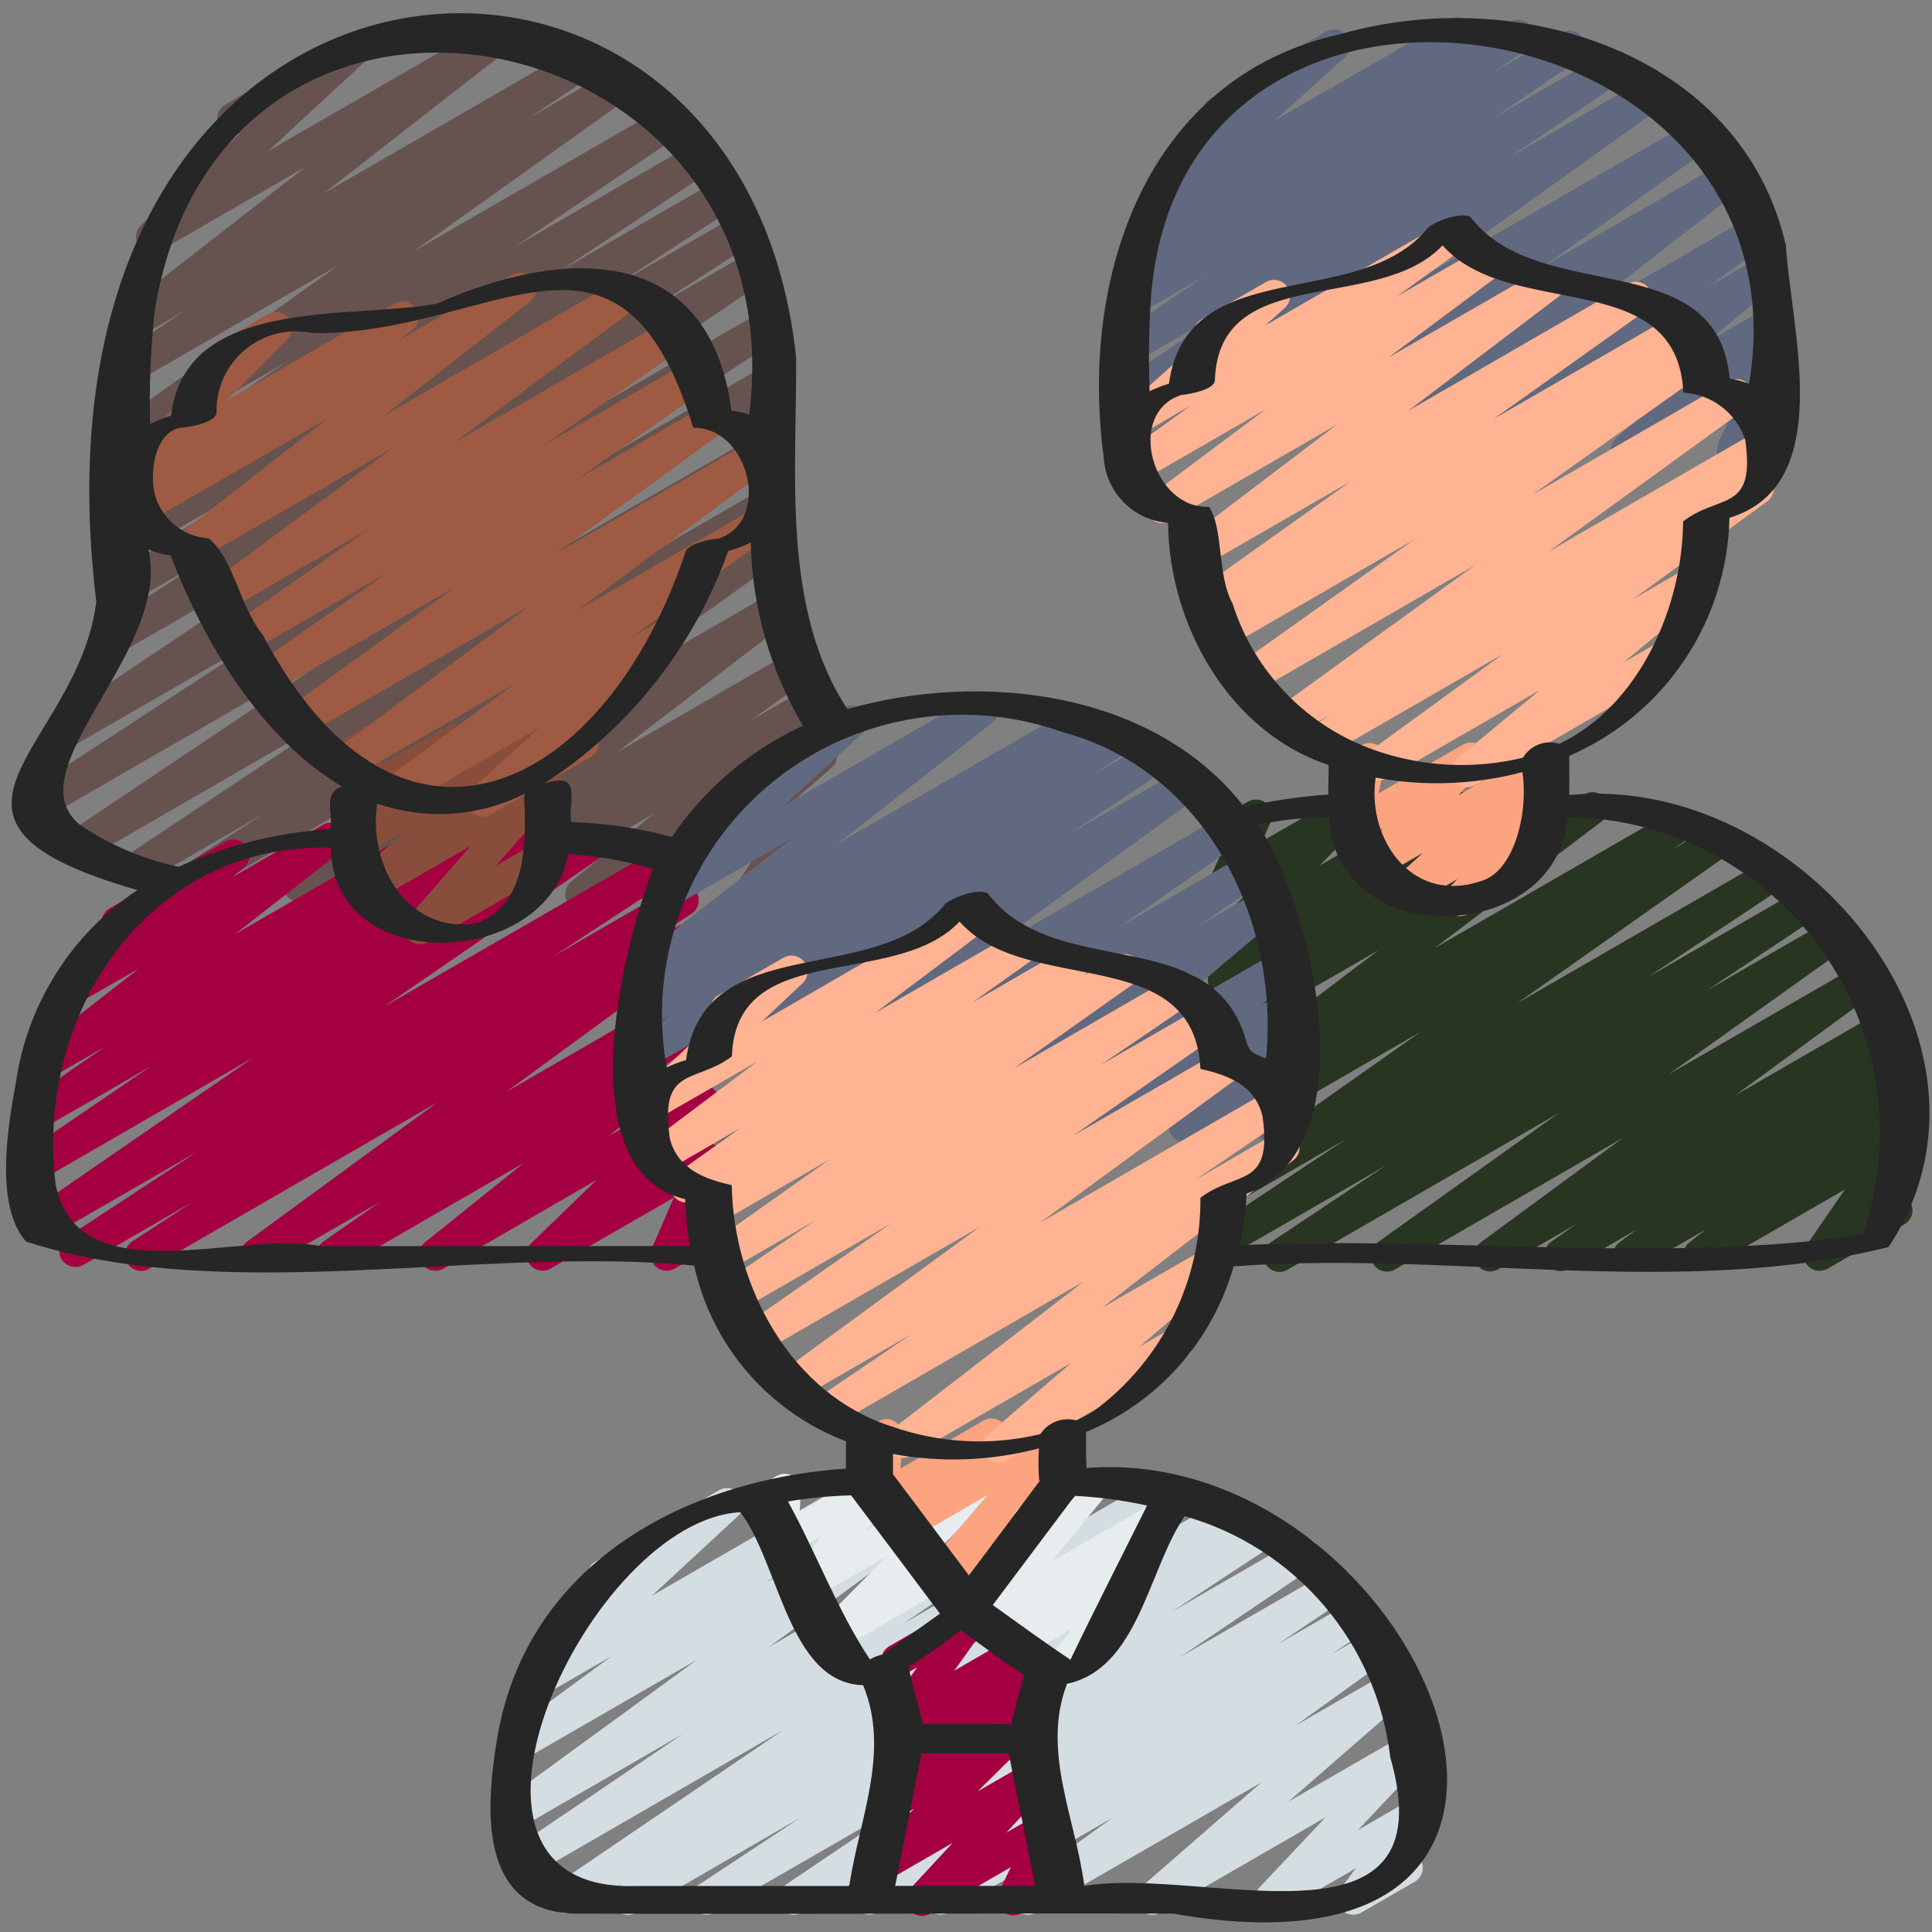
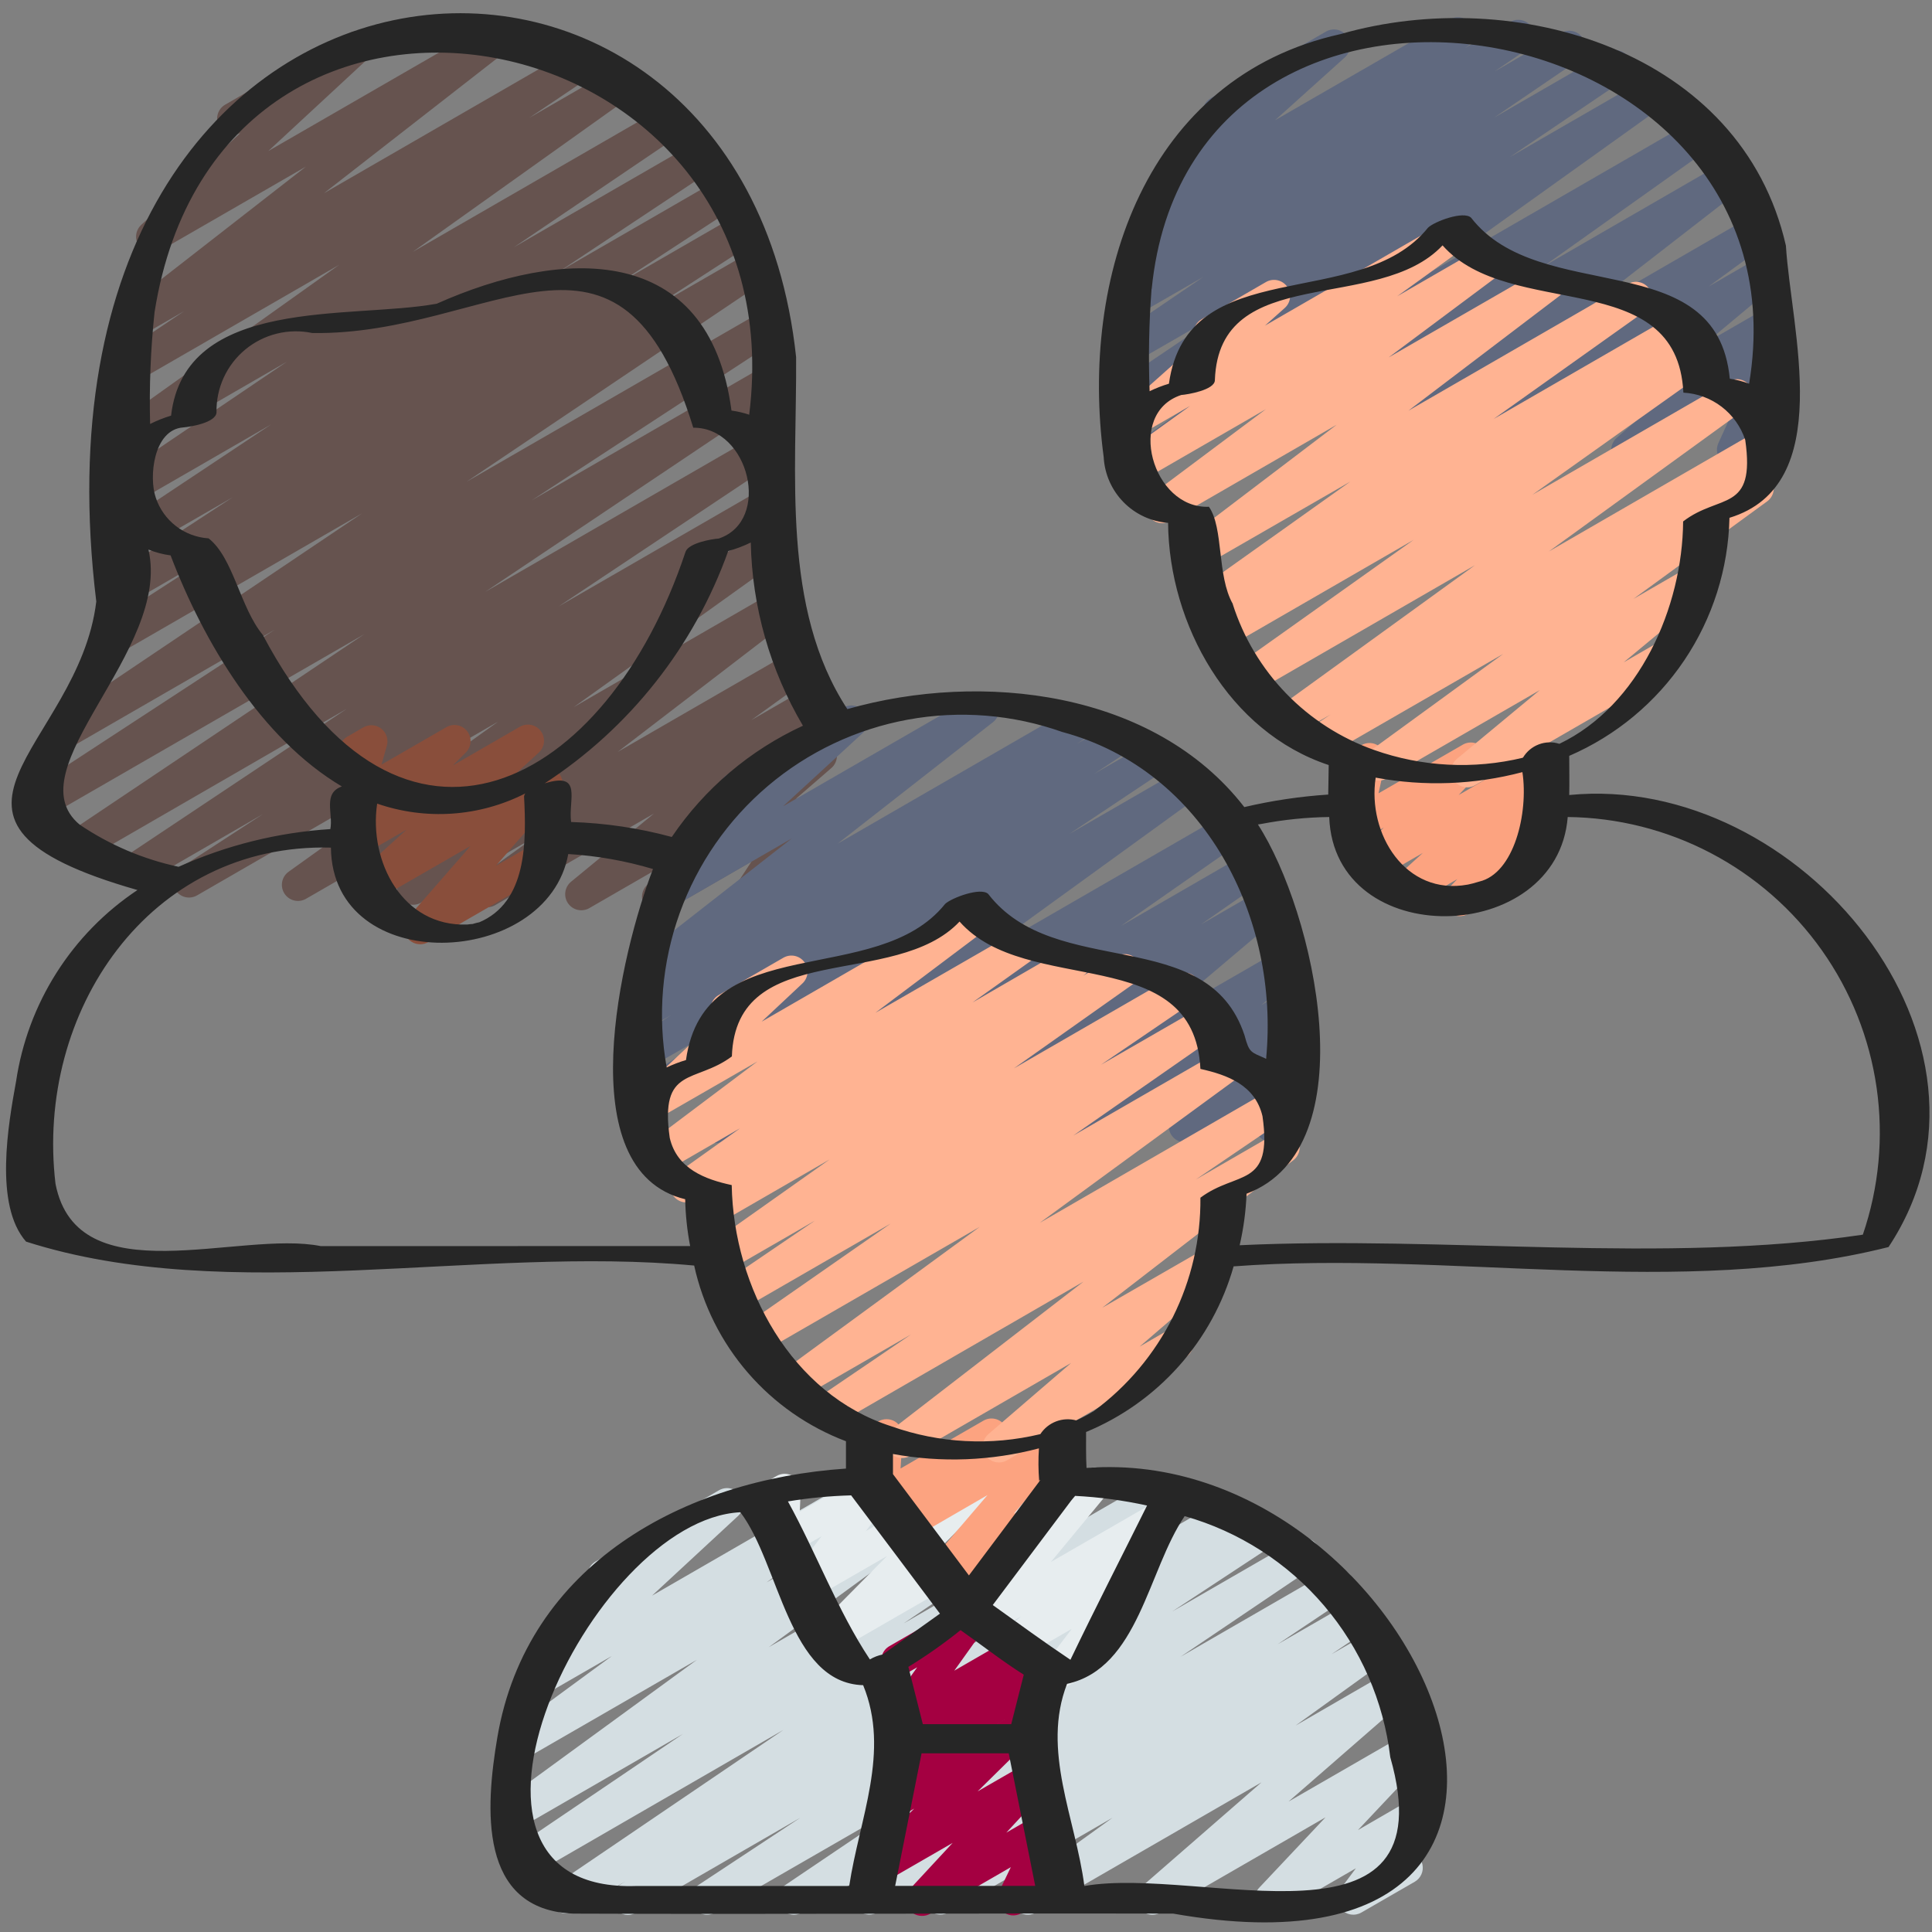
<svg xmlns="http://www.w3.org/2000/svg" width="512" height="512" viewBox="0 0 512 512" fill="none">
  <rect x="0" y="0" width="512" height="512" fill="#808080" stroke="none" />
  <path d="M166.4 507.477C165.477 507.478 164.579 507.179 163.841 506.626C163.102 506.074 162.563 505.296 162.303 504.411C162.044 503.526 162.078 502.58 162.401 501.716C162.724 500.852 163.319 500.116 164.096 499.618L165.632 498.637L152.072 506.462C151.115 507.029 149.973 507.2 148.892 506.937C147.81 506.675 146.874 506 146.282 505.057C145.691 504.114 145.492 502.978 145.727 501.89C145.962 500.802 146.613 499.849 147.541 499.234L207.624 458.436L140.544 497.186C139.586 497.753 138.445 497.924 137.363 497.662C136.281 497.399 135.345 496.725 134.754 495.782C134.163 494.839 133.963 493.702 134.199 492.614C134.434 491.526 135.085 490.573 136.013 489.958L180.958 459.528L138.922 483.789C137.976 484.341 136.854 484.508 135.788 484.255C134.723 484.002 133.795 483.349 133.197 482.431C132.599 481.514 132.378 480.401 132.578 479.324C132.778 478.247 133.384 477.288 134.272 476.646L184.687 439.868L140.074 465.613C139.131 466.141 138.023 466.292 136.973 466.035C135.923 465.777 135.009 465.131 134.418 464.226C133.826 463.321 133.6 462.225 133.785 461.16C133.97 460.095 134.553 459.139 135.415 458.487L162.133 438.869L144.034 449.306C143.125 449.833 142.053 450.007 141.024 449.794C139.995 449.58 139.081 448.994 138.457 448.148C137.834 447.303 137.544 446.256 137.644 445.21C137.744 444.164 138.227 443.191 138.999 442.479L161.843 421.342C160.854 421.824 159.716 421.906 158.668 421.569C157.62 421.233 156.742 420.504 156.219 419.535C155.696 418.567 155.567 417.434 155.86 416.372C156.152 415.311 156.844 414.404 157.79 413.841L190.541 394.94C191.449 394.412 192.521 394.238 193.55 394.452C194.579 394.665 195.493 395.251 196.117 396.097C196.741 396.943 197.031 397.989 196.931 399.035C196.831 400.081 196.348 401.054 195.575 401.766L172.8 422.861L225.229 392.593C226.173 392.06 227.285 391.907 228.338 392.164C229.392 392.421 230.308 393.07 230.9 393.979C231.492 394.887 231.716 395.987 231.527 397.055C231.337 398.122 230.748 399.078 229.879 399.727L203.144 419.354L249.497 392.584C250.444 392.033 251.566 391.866 252.632 392.118C253.697 392.371 254.625 393.024 255.223 393.942C255.821 394.86 256.042 395.972 255.842 397.049C255.642 398.126 255.036 399.085 254.148 399.727L203.725 436.523L279.842 392.584C280.799 392.039 281.929 391.885 282.997 392.154C284.065 392.423 284.987 393.095 285.571 394.028C286.156 394.962 286.356 396.085 286.131 397.163C285.906 398.241 285.273 399.19 284.365 399.812L239.445 430.234L304.64 392.593C305.597 392.026 306.739 391.855 307.82 392.117C308.902 392.38 309.838 393.054 310.43 393.997C311.021 394.94 311.22 396.077 310.985 397.165C310.75 398.253 310.099 399.206 309.171 399.821L249.105 440.602L323.925 397.406C324.889 396.867 326.025 396.723 327.094 397.004C328.162 397.285 329.079 397.97 329.653 398.914C330.227 399.858 330.412 400.988 330.17 402.066C329.927 403.144 329.277 404.086 328.354 404.693L326.835 405.666L333.423 401.869C334.383 401.312 335.523 401.151 336.6 401.421C337.677 401.691 338.607 402.37 339.191 403.315C339.775 404.259 339.969 405.394 339.73 406.478C339.491 407.562 338.838 408.511 337.911 409.122L310.69 427.042L343.339 408.192C344.296 407.625 345.437 407.454 346.519 407.716C347.601 407.979 348.537 408.653 349.128 409.596C349.72 410.539 349.919 411.676 349.684 412.764C349.449 413.852 348.798 414.805 347.87 415.42L312.883 439.048L352.367 416.256C353.324 415.719 354.452 415.572 355.515 415.845C356.578 416.118 357.495 416.791 358.075 417.723C358.655 418.654 358.854 419.774 358.63 420.848C358.406 421.923 357.776 422.87 356.872 423.492L338.577 435.755L358.801 424.107C359.757 423.577 360.88 423.435 361.938 423.709C362.996 423.982 363.908 424.652 364.487 425.579C365.066 426.506 365.267 427.619 365.049 428.69C364.831 429.761 364.21 430.708 363.315 431.334L352.853 438.391L363.69 432.145C364.637 431.615 365.75 431.465 366.803 431.725C367.856 431.986 368.77 432.639 369.359 433.55C369.949 434.461 370.169 435.562 369.975 436.629C369.781 437.697 369.187 438.65 368.316 439.296L343.33 457.301L368.273 442.88C369.191 442.354 370.272 442.187 371.306 442.413C372.34 442.639 373.253 443.242 373.868 444.103C374.483 444.965 374.755 446.024 374.633 447.075C374.51 448.127 374.002 449.095 373.205 449.792L341.47 477.44L372.19 459.725C373.076 459.212 374.117 459.034 375.123 459.225C376.129 459.416 377.033 459.963 377.67 460.765C378.306 461.567 378.633 462.572 378.591 463.595C378.548 464.618 378.139 465.592 377.438 466.338L359.868 484.992L373.111 477.312C373.963 476.82 374.958 476.638 375.928 476.796C376.898 476.953 377.785 477.441 378.437 478.176C379.089 478.912 379.467 479.85 379.508 480.832C379.548 481.814 379.248 482.78 378.658 483.567L373.273 490.752C374.164 490.855 374.999 491.235 375.661 491.839C376.323 492.444 376.778 493.241 376.961 494.118C377.145 494.996 377.047 495.909 376.682 496.727C376.317 497.546 375.704 498.229 374.929 498.679L360.772 506.846C359.922 507.333 358.929 507.513 357.962 507.355C356.994 507.197 356.111 506.71 355.46 505.977C354.809 505.244 354.43 504.309 354.387 503.33C354.345 502.351 354.641 501.386 355.225 500.599L359.33 495.112L338.952 506.88C338.066 507.393 337.025 507.57 336.019 507.379C335.013 507.188 334.109 506.642 333.472 505.84C332.836 505.038 332.509 504.033 332.551 503.01C332.594 501.987 333.003 501.013 333.704 500.267L351.275 481.613L307.498 506.88C306.582 507.397 305.506 507.556 304.478 507.328C303.451 507.1 302.544 506.5 301.932 505.643C301.32 504.787 301.046 503.734 301.163 502.688C301.28 501.642 301.78 500.676 302.566 499.976L334.31 472.337L274.475 506.88C273.528 507.41 272.415 507.56 271.362 507.299C270.309 507.039 269.395 506.386 268.806 505.475C268.216 504.564 267.996 503.463 268.19 502.396C268.384 501.328 268.977 500.375 269.849 499.729L294.852 481.707L251.23 506.88C250.276 507.391 249.163 507.521 248.117 507.243C247.071 506.965 246.17 506.299 245.596 505.382C245.022 504.464 244.819 503.362 245.027 502.3C245.234 501.238 245.838 500.294 246.716 499.661L257.143 492.621L232.397 506.88C231.441 507.397 230.325 507.529 229.275 507.251C228.225 506.973 227.321 506.306 226.746 505.384C226.172 504.462 225.971 503.356 226.183 502.291C226.396 501.226 227.007 500.283 227.891 499.652L246.212 487.364L212.48 506.88C211.525 507.417 210.399 507.566 209.337 507.296C208.275 507.026 207.357 506.358 206.775 505.429C206.192 504.501 205.989 503.384 206.207 502.31C206.426 501.236 207.049 500.287 207.949 499.661L242.935 476.04L189.44 506.88C188.48 507.417 187.35 507.562 186.286 507.286C185.221 507.01 184.305 506.334 183.727 505.398C183.149 504.463 182.955 503.34 183.184 502.265C183.414 501.19 184.05 500.244 184.96 499.627L212.113 481.707L168.593 506.846C167.933 507.252 167.175 507.47 166.4 507.477Z" fill="#D4DEE2" />
  <path d="M244.292 507.733C243.463 507.732 242.651 507.489 241.957 507.034C241.263 506.579 240.717 505.932 240.386 505.171C240.055 504.41 239.952 503.569 240.091 502.751C240.23 501.933 240.605 501.174 241.169 500.565L252.459 488.388L234.488 498.756C233.589 499.268 232.535 499.436 231.522 499.229C230.51 499.022 229.606 498.454 228.98 497.631C228.355 496.808 228.049 495.786 228.12 494.755C228.191 493.723 228.635 492.753 229.368 492.024L242.278 479.3L237.884 481.86C237.013 482.364 235.992 482.544 235.001 482.368C234.011 482.192 233.114 481.672 232.47 480.899C231.826 480.126 231.476 479.15 231.481 478.144C231.486 477.138 231.847 476.167 232.499 475.401L238.746 468.088C237.795 468.117 236.862 467.828 236.095 467.266C235.328 466.705 234.77 465.903 234.51 464.989C234.25 464.074 234.303 463.099 234.661 462.218C235.019 461.337 235.66 460.601 236.484 460.126L254.968 449.451C255.838 448.947 256.859 448.767 257.85 448.943C258.84 449.119 259.737 449.639 260.381 450.412C261.025 451.185 261.376 452.161 261.37 453.167C261.365 454.173 261.004 455.144 260.352 455.91L255.078 462.089L266.829 455.313C267.726 454.795 268.781 454.621 269.797 454.824C270.813 455.026 271.72 455.591 272.35 456.414C272.982 457.239 273.291 458.267 273.218 459.304C273.146 460.341 272.698 461.316 271.957 462.046L259.072 474.743L272.725 466.876C273.61 466.369 274.647 466.195 275.648 466.386C276.649 466.578 277.549 467.121 278.184 467.918C278.82 468.716 279.148 469.714 279.111 470.733C279.074 471.751 278.674 472.723 277.982 473.472L266.684 485.666L275.558 480.546C276.347 480.094 277.26 479.905 278.164 480.008C279.068 480.111 279.915 480.5 280.582 481.119C281.248 481.737 281.7 482.552 281.871 483.446C282.042 484.339 281.923 485.263 281.532 486.084L278.323 492.766C279.313 492.283 280.45 492.202 281.498 492.539C282.547 492.875 283.424 493.604 283.947 494.572C284.471 495.541 284.599 496.674 284.307 497.735C284.014 498.796 283.322 499.703 282.377 500.267L270.643 507.042C269.854 507.495 268.941 507.683 268.038 507.58C267.134 507.477 266.287 507.088 265.62 506.47C264.953 505.851 264.501 505.036 264.33 504.143C264.159 503.249 264.278 502.325 264.67 501.504L267.878 494.822L246.468 507.187C245.806 507.565 245.054 507.753 244.292 507.733Z" fill="#A40041" />
  <path d="M197.624 242.705C196.856 242.704 196.104 242.496 195.444 242.104C194.785 241.711 194.244 241.148 193.878 240.473C193.512 239.799 193.335 239.039 193.365 238.272C193.395 237.505 193.631 236.761 194.048 236.117L199.168 228.292L176.521 241.365C175.602 241.892 174.521 242.058 173.487 241.832C172.453 241.606 171.54 241.004 170.926 240.142C170.311 239.28 170.038 238.221 170.161 237.17C170.283 236.119 170.792 235.15 171.588 234.453L180.873 226.415L156.126 240.691C155.2 241.208 154.116 241.361 153.083 241.122C152.05 240.882 151.144 240.267 150.54 239.396C149.936 238.525 149.678 237.46 149.816 236.409C149.955 235.358 150.479 234.396 151.288 233.711L173.295 215.603L131.243 239.863C130.296 240.407 129.177 240.566 128.116 240.31C127.054 240.053 126.132 239.399 125.538 238.483C124.945 237.567 124.725 236.458 124.924 235.384C125.123 234.311 125.726 233.355 126.609 232.712L141.654 221.866L111.574 239.223C110.637 239.751 109.535 239.905 108.489 239.655C107.444 239.405 106.531 238.77 105.933 237.876C105.336 236.982 105.098 235.895 105.267 234.834C105.437 233.772 106 232.813 106.846 232.149L153.071 196.685L81.067 238.208C80.119 238.743 79.003 238.897 77.946 238.636C76.889 238.375 75.972 237.72 75.382 236.806C74.792 235.891 74.574 234.785 74.773 233.715C74.971 232.644 75.571 231.691 76.45 231.048L132.019 191.232L52.327 237.226C51.362 237.819 50.202 238.005 49.101 237.743C48 237.48 47.049 236.791 46.456 235.827C45.863 234.863 45.677 233.703 45.94 232.602C46.202 231.501 46.891 230.549 47.855 229.956L69.658 215.757L37.59 234.3C36.63 234.845 35.498 234.998 34.428 234.726C33.359 234.454 32.437 233.778 31.855 232.841C31.273 231.904 31.077 230.777 31.308 229.699C31.538 228.62 32.178 227.672 33.092 227.055L91.972 187.801L22.699 227.84C21.744 228.356 20.627 228.489 19.577 228.211C18.527 227.933 17.623 227.265 17.049 226.344C16.474 225.422 16.273 224.316 16.485 223.251C16.698 222.186 17.309 221.242 18.193 220.612L96.572 168.047L11.674 217.02C10.711 217.58 9.567 217.741 8.487 217.469C7.406 217.197 6.475 216.513 5.893 215.563C5.31 214.614 5.122 213.474 5.368 212.388C5.614 211.301 6.276 210.354 7.211 209.749L72.824 166.869L20.574 197.026C19.616 197.581 18.479 197.742 17.404 197.475C16.329 197.207 15.401 196.532 14.815 195.593C14.228 194.653 14.03 193.522 14.263 192.439C14.495 191.356 15.14 190.406 16.06 189.79L95.975 136.03L31.676 173.15C30.714 173.687 29.581 173.832 28.515 173.553C27.449 173.274 26.532 172.594 25.957 171.654C25.381 170.714 25.191 169.589 25.427 168.512C25.663 167.436 26.306 166.492 27.221 165.879L55.202 147.763L34.543 159.71C33.579 160.303 32.419 160.488 31.318 160.226C30.217 159.963 29.265 159.274 28.672 158.31C28.079 157.346 27.893 156.186 28.156 155.085C28.418 153.984 29.108 153.032 30.072 152.439L61.645 131.797L36.002 146.56C35.042 147.13 33.897 147.301 32.812 147.037C31.728 146.772 30.79 146.093 30.2 145.145C29.61 144.197 29.416 143.055 29.658 141.965C29.901 140.875 30.561 139.924 31.497 139.315L71.868 112.469L36.497 132.881C35.543 133.404 34.424 133.543 33.371 133.268C32.317 132.994 31.409 132.327 30.831 131.405C30.253 130.482 30.049 129.374 30.262 128.306C30.474 127.238 31.087 126.292 31.975 125.662L76.049 95.846L36.523 118.664C35.574 119.206 34.453 119.362 33.392 119.102C32.331 118.842 31.41 118.185 30.82 117.266C30.229 116.347 30.013 115.236 30.217 114.163C30.421 113.089 31.028 112.135 31.915 111.496L89.856 70.195L36.523 100.983C35.565 101.539 34.428 101.7 33.353 101.432C32.278 101.165 31.349 100.49 30.763 99.55C30.177 98.61 29.979 97.48 30.212 96.397C30.444 95.314 31.088 94.364 32.009 93.747L48.819 82.449L36.958 89.276C36.023 89.817 34.916 89.984 33.863 89.741C32.81 89.499 31.888 88.866 31.283 87.97C30.678 87.074 30.436 85.982 30.606 84.914C30.776 83.847 31.344 82.883 32.196 82.219L81.067 44.16L42.471 66.415C41.562 66.943 40.49 67.116 39.461 66.903C38.432 66.689 37.518 66.103 36.894 65.258C36.27 64.412 35.98 63.365 36.081 62.319C36.181 61.273 36.663 60.3 37.436 59.588L63.693 35.26C62.704 35.747 61.566 35.832 60.515 35.499C59.465 35.165 58.584 34.438 58.058 33.469C57.532 32.501 57.401 31.366 57.693 30.303C57.984 29.24 58.676 28.332 59.623 27.767L92.288 8.909C93.197 8.381 94.269 8.207 95.298 8.421C96.327 8.634 97.241 9.22 97.865 10.066C98.489 10.912 98.778 11.958 98.678 13.004C98.578 14.05 98.096 15.023 97.323 15.735L71.091 40.038L129.971 6.067C130.906 5.536 132.007 5.378 133.054 5.624C134.101 5.87 135.016 6.502 135.617 7.394C136.217 8.286 136.459 9.371 136.294 10.434C136.128 11.496 135.568 12.457 134.724 13.124L85.863 51.2L152.482 12.74C153.441 12.185 154.577 12.024 155.652 12.291C156.727 12.559 157.656 13.234 158.242 14.173C158.828 15.113 159.026 16.244 158.793 17.327C158.561 18.41 157.917 19.36 156.996 19.976L140.28 31.223L162.739 18.261C163.686 17.738 164.797 17.594 165.846 17.858C166.896 18.123 167.805 18.776 168.391 19.686C168.977 20.596 169.195 21.695 169.001 22.759C168.807 23.824 168.216 24.775 167.347 25.421L109.415 66.731L175.787 28.424C176.744 27.879 177.874 27.725 178.942 27.994C180.01 28.263 180.932 28.934 181.516 29.868C182.101 30.802 182.301 31.925 182.076 33.003C181.851 34.081 181.218 35.03 180.309 35.652L136.209 65.519L184.269 37.768C185.228 37.223 186.361 37.07 187.43 37.342C188.499 37.614 189.422 38.289 190.004 39.227C190.585 40.164 190.782 41.291 190.551 42.369C190.32 43.448 189.68 44.396 188.766 45.013L148.318 71.868L190.78 47.351C191.741 46.805 192.877 46.653 193.948 46.928C195.019 47.202 195.942 47.882 196.522 48.823C197.102 49.765 197.293 50.895 197.056 51.975C196.819 53.055 196.172 54.001 195.251 54.613L163.729 75.221L195.61 56.815C196.573 56.266 197.713 56.114 198.786 56.391C199.86 56.668 200.784 57.352 201.362 58.299C201.94 59.245 202.127 60.379 201.883 61.461C201.639 62.542 200.984 63.487 200.056 64.094L172.032 82.236L199.04 66.654C199.996 66.124 201.119 65.982 202.177 66.256C203.235 66.529 204.147 67.199 204.726 68.126C205.305 69.053 205.506 70.167 205.288 71.237C205.07 72.308 204.45 73.255 203.554 73.881L123.623 127.684L202.035 82.457C202.998 81.897 204.142 81.736 205.222 82.008C206.303 82.281 207.234 82.964 207.816 83.914C208.399 84.863 208.588 86.003 208.341 87.089C208.095 88.176 207.434 89.123 206.498 89.728L140.92 132.591L202.411 97.092C203.368 96.555 204.496 96.408 205.559 96.681C206.622 96.954 207.539 97.627 208.119 98.559C208.699 99.49 208.898 100.61 208.674 101.685C208.45 102.759 207.821 103.706 206.916 104.328L128.572 156.86L202.411 114.236C203.368 113.713 204.488 113.577 205.542 113.854C206.596 114.132 207.504 114.803 208.079 115.728C208.655 116.654 208.854 117.765 208.636 118.833C208.418 119.901 207.8 120.845 206.908 121.472L148.028 160.725L202.513 129.263C203.477 128.67 204.638 128.484 205.739 128.747C206.84 129.009 207.791 129.698 208.384 130.662C208.977 131.626 209.163 132.787 208.9 133.888C208.638 134.989 207.949 135.94 206.985 136.533L185.174 150.707L203.034 140.399C203.981 139.863 205.098 139.71 206.155 139.971C207.212 140.231 208.129 140.886 208.719 141.801C209.309 142.716 209.527 143.822 209.328 144.892C209.129 145.962 208.529 146.916 207.65 147.558L152.056 187.392L205.159 156.74C206.096 156.202 207.202 156.04 208.255 156.286C209.307 156.532 210.227 157.169 210.828 158.067C211.429 158.965 211.667 160.058 211.494 161.125C211.321 162.191 210.749 163.153 209.895 163.814L163.687 199.27L209.511 172.817C210.457 172.273 211.577 172.114 212.638 172.37C213.699 172.627 214.621 173.281 215.215 174.197C215.809 175.114 216.029 176.222 215.829 177.296C215.63 178.369 215.027 179.326 214.144 179.968L199.117 190.831L213.752 182.383C214.677 181.866 215.762 181.713 216.795 181.952C217.827 182.191 218.734 182.807 219.338 183.678C219.942 184.549 220.2 185.614 220.061 186.665C219.923 187.716 219.399 188.678 218.59 189.363L196.583 207.471L215.399 196.616C216.318 196.088 217.401 195.921 218.436 196.148C219.472 196.374 220.386 196.979 221.001 197.842C221.615 198.706 221.886 199.768 221.761 200.821C221.636 201.873 221.123 202.842 220.322 203.537L210.867 211.729C211.707 211.406 212.627 211.357 213.496 211.589C214.365 211.82 215.139 212.32 215.707 213.018C216.274 213.715 216.607 214.574 216.658 215.472C216.708 216.37 216.474 217.261 215.987 218.018L208.538 229.47C209.218 229.82 209.792 230.347 210.199 230.996C210.606 231.645 210.83 232.391 210.85 233.156C210.869 233.921 210.682 234.678 210.308 235.346C209.934 236.014 209.388 236.569 208.725 236.953L199.74 242.133C199.098 242.509 198.367 242.706 197.624 242.705Z" fill="#66534F" />
-   <path d="M339.081 337.067C338.165 337.066 337.274 336.771 336.539 336.225C335.805 335.679 335.265 334.911 335 334.035C334.735 333.159 334.759 332.221 335.068 331.359C335.377 330.497 335.955 329.758 336.717 329.25L367.326 308.855L324.437 333.602C323.477 334.172 322.332 334.344 321.247 334.079C320.163 333.814 319.225 333.135 318.635 332.187C318.046 331.239 317.851 330.097 318.093 329.008C318.336 327.918 318.996 326.966 319.932 326.357L356.796 301.832L324.813 320.29C323.863 320.824 322.745 320.974 321.688 320.71C320.632 320.445 319.716 319.787 319.129 318.87C318.542 317.952 318.328 316.844 318.531 315.774C318.735 314.704 319.339 313.752 320.222 313.114L376.482 273.442L325.325 302.976C324.365 303.513 323.235 303.658 322.171 303.382C321.107 303.106 320.19 302.43 319.612 301.494C319.034 300.559 318.84 299.436 319.07 298.361C319.299 297.286 319.935 296.34 320.845 295.723L325.308 292.77C324.353 293.228 323.261 293.315 322.246 293.013C321.23 292.71 320.364 292.041 319.814 291.135C319.265 290.229 319.072 289.151 319.274 288.111C319.475 287.071 320.057 286.143 320.905 285.508L365.278 251.827L326.136 274.423C325.187 274.965 324.066 275.121 323.005 274.861C321.944 274.601 321.023 273.944 320.432 273.025C319.842 272.106 319.626 270.995 319.83 269.922C320.033 268.848 320.641 267.894 321.528 267.255L328.841 262.05L326.451 263.424C325.511 263.963 324.401 264.124 323.346 263.873C322.291 263.623 321.371 262.981 320.773 262.078C320.174 261.174 319.942 260.077 320.124 259.008C320.305 257.939 320.886 256.98 321.749 256.324L327.279 252.16L326.767 252.45C325.874 252.965 324.824 253.14 323.812 252.941C322.801 252.742 321.895 252.183 321.263 251.368C320.631 250.553 320.316 249.537 320.376 248.508C320.435 247.478 320.866 246.505 321.587 245.769L334.174 232.969L327.211 236.979C326.429 237.43 325.525 237.622 324.628 237.527C323.731 237.431 322.887 237.054 322.217 236.449C321.548 235.844 321.087 235.043 320.902 234.16C320.717 233.277 320.816 232.358 321.186 231.535L324.352 224.538C323.815 224.392 323.312 224.141 322.873 223.8C322.433 223.459 322.066 223.034 321.792 222.549C321.226 221.569 321.073 220.405 321.366 219.312C321.659 218.219 322.374 217.287 323.354 216.721L330.709 212.454C331.492 212.001 332.397 211.809 333.296 211.904C334.195 211.999 335.04 212.377 335.711 212.983C336.381 213.59 336.841 214.394 337.025 215.278C337.209 216.163 337.107 217.084 336.734 217.907L334.447 222.959L357.094 209.92C357.988 209.411 359.034 209.242 360.042 209.443C361.05 209.644 361.952 210.203 362.581 211.016C363.21 211.829 363.525 212.841 363.467 213.867C363.409 214.894 362.982 215.865 362.266 216.602L349.688 229.402L383.428 209.92C384.368 209.392 385.473 209.24 386.521 209.494C387.569 209.748 388.481 210.389 389.076 211.288C389.67 212.187 389.902 213.278 389.725 214.341C389.548 215.405 388.975 216.362 388.122 217.02L382.575 221.201L402.125 209.92C403.074 209.379 404.194 209.222 405.255 209.482C406.316 209.742 407.237 210.4 407.828 211.319C408.419 212.238 408.634 213.348 408.431 214.422C408.227 215.495 407.619 216.449 406.733 217.088L399.454 222.276L419.84 210.509C420.78 209.962 421.893 209.795 422.951 210.041C424.01 210.287 424.935 210.928 425.538 211.833C426.14 212.738 426.374 213.839 426.192 214.911C426.01 215.982 425.426 216.944 424.559 217.6L380.186 251.272L442.94 215.04C443.9 214.483 445.04 214.322 446.117 214.592C447.194 214.862 448.124 215.542 448.708 216.486C449.292 217.43 449.486 218.565 449.247 219.649C449.008 220.734 448.355 221.682 447.428 222.293L443.162 225.126L453.777 218.999C454.727 218.466 455.845 218.316 456.901 218.58C457.958 218.844 458.874 219.502 459.461 220.42C460.048 221.338 460.262 222.445 460.059 223.515C459.855 224.585 459.251 225.537 458.368 226.176L402.048 265.882L468.907 227.294C469.864 226.757 470.992 226.61 472.055 226.883C473.118 227.156 474.035 227.829 474.615 228.76C475.195 229.692 475.394 230.812 475.17 231.886C474.946 232.961 474.316 233.908 473.412 234.53L436.591 259.029L478.259 234.974C479.218 234.428 480.351 234.276 481.42 234.547C482.49 234.819 483.412 235.495 483.994 236.432C484.576 237.37 484.772 238.496 484.541 239.575C484.31 240.654 483.671 241.601 482.756 242.219L452.224 262.562L485.615 243.285C486.564 242.744 487.684 242.587 488.745 242.848C489.807 243.108 490.727 243.765 491.318 244.684C491.909 245.603 492.125 246.714 491.921 247.787C491.717 248.86 491.109 249.815 490.223 250.453L442.146 284.757L492.937 255.445C493.881 254.899 495 254.736 496.061 254.99C497.122 255.243 498.046 255.893 498.643 256.807C499.24 257.72 499.464 258.828 499.269 259.902C499.074 260.975 498.475 261.933 497.596 262.579L459.819 290.304L497.741 268.407C498.692 267.868 499.814 267.714 500.875 267.978C501.936 268.241 502.856 268.902 503.444 269.824C504.032 270.746 504.243 271.859 504.035 272.932C503.826 274.005 503.214 274.958 502.323 275.593L495.369 280.474L499.738 277.914C500.683 277.376 501.799 277.219 502.856 277.476C503.913 277.734 504.832 278.385 505.425 279.297C506.018 280.209 506.24 281.314 506.045 282.384C505.851 283.454 505.255 284.41 504.38 285.056L499.763 288.418L500.856 287.787C501.792 287.228 502.908 287.049 503.972 287.287C505.037 287.525 505.969 288.162 506.579 289.067C507.189 289.971 507.429 291.075 507.25 292.151C507.071 293.227 506.487 294.194 505.617 294.852L501.231 298.266C502.077 297.818 503.049 297.667 503.99 297.839C504.932 298.01 505.789 298.493 506.423 299.209C507.057 299.926 507.432 300.836 507.487 301.791C507.542 302.747 507.274 303.693 506.726 304.478L496.486 319.351L500.275 317.167C500.761 316.858 501.304 316.651 501.872 316.558C502.44 316.464 503.02 316.487 503.579 316.623C504.138 316.76 504.664 317.009 505.124 317.354C505.584 317.699 505.97 318.134 506.258 318.632C506.546 319.131 506.73 319.682 506.8 320.253C506.869 320.824 506.822 321.404 506.662 321.956C506.502 322.509 506.231 323.024 505.867 323.469C505.502 323.914 505.052 324.282 504.542 324.548L484.335 336.213C483.497 336.696 482.52 336.88 481.563 336.735C480.607 336.589 479.729 336.123 479.072 335.413C478.415 334.703 478.019 333.791 477.949 332.826C477.879 331.861 478.139 330.901 478.686 330.103L488.926 315.213L452.463 336.264C451.528 336.795 450.427 336.954 449.38 336.708C448.334 336.462 447.418 335.829 446.818 334.938C446.217 334.046 445.975 332.96 446.141 331.898C446.306 330.835 446.867 329.874 447.71 329.207L452.079 325.794L433.886 336.299C432.94 336.837 431.825 336.993 430.768 336.736C429.711 336.479 428.792 335.827 428.199 334.915C427.606 334.003 427.384 332.899 427.578 331.828C427.772 330.758 428.368 329.802 429.244 329.156L433.894 325.743L415.608 336.29C414.656 336.83 413.535 336.984 412.473 336.72C411.412 336.456 410.493 335.795 409.905 334.873C409.317 333.951 409.105 332.839 409.314 331.766C409.522 330.692 410.135 329.74 411.025 329.105L417.937 324.258L397.056 336.384C396.111 336.93 394.993 337.093 393.932 336.84C392.87 336.587 391.946 335.936 391.349 335.023C390.753 334.109 390.529 333.001 390.724 331.928C390.918 330.854 391.517 329.896 392.397 329.25L430.165 301.5L369.664 336.427C368.715 336.968 367.595 337.125 366.534 336.864C365.473 336.604 364.552 335.947 363.961 335.028C363.37 334.109 363.154 332.998 363.358 331.925C363.562 330.852 364.17 329.897 365.056 329.259L413.099 294.972L341.214 336.478C340.568 336.861 339.831 337.064 339.081 337.067Z" fill="#283521" />
  <path d="M305.664 123.733C304.762 123.732 303.883 123.444 303.154 122.912C302.426 122.38 301.885 121.63 301.609 120.771C301.333 119.912 301.336 118.988 301.619 118.131C301.901 117.274 302.448 116.528 303.181 116.002L364.979 71.791L301.056 108.672C300.101 109.195 298.983 109.334 297.929 109.059C296.876 108.785 295.967 108.118 295.389 107.195C294.811 106.273 294.608 105.164 294.82 104.097C295.033 103.029 295.646 102.083 296.533 101.452L326.844 80.972L301.056 95.82C300.101 96.358 298.975 96.507 297.913 96.237C296.851 95.967 295.933 95.298 295.351 94.37C294.768 93.442 294.565 92.325 294.783 91.251C295.002 90.177 295.626 89.228 296.525 88.601L318.891 73.386L301.278 83.524C300.322 84.079 299.188 84.241 298.114 83.976C297.041 83.712 296.113 83.041 295.524 82.105C294.936 81.169 294.733 80.042 294.96 78.96C295.186 77.878 295.824 76.926 296.738 76.305L305.408 70.4L303.053 71.757C302.099 72.311 300.967 72.475 299.895 72.214C298.823 71.952 297.894 71.285 297.303 70.353C296.712 69.421 296.505 68.296 296.726 67.215C296.947 66.134 297.578 65.18 298.487 64.554L304.802 60.185C303.939 60.185 303.096 59.923 302.384 59.434C301.673 58.944 301.127 58.251 300.818 57.445C300.51 56.639 300.453 55.758 300.655 54.918C300.857 54.079 301.31 53.321 301.952 52.744L322.833 33.971C321.909 33.935 321.022 33.601 320.305 33.018C319.588 32.435 319.079 31.635 318.856 30.738C318.632 29.841 318.707 28.896 319.067 28.045C319.427 27.193 320.054 26.482 320.853 26.018L351.505 8.311C352.412 7.824 353.465 7.682 354.47 7.911C355.474 8.139 356.361 8.723 356.968 9.555C357.576 10.387 357.862 11.41 357.773 12.436C357.685 13.462 357.229 14.422 356.488 15.138L337.92 31.846L384.281 5.12C385.233 4.588 386.353 4.441 387.409 4.708C388.466 4.976 389.381 5.638 389.965 6.558C390.549 7.479 390.759 8.588 390.551 9.658C390.343 10.729 389.733 11.678 388.847 12.313L388.267 12.714L400.256 5.785C401.21 5.255 402.331 5.11 403.388 5.381C404.445 5.652 405.359 6.317 405.94 7.241C406.522 8.165 406.727 9.276 406.514 10.346C406.301 11.417 405.686 12.365 404.796 12.996L396.04 18.969L413.739 8.729C414.695 8.174 415.829 8.012 416.902 8.277C417.975 8.542 418.904 9.212 419.492 10.148C420.08 11.084 420.283 12.211 420.056 13.293C419.83 14.375 419.192 15.327 418.278 15.948L395.947 31.18L425.958 13.858C426.915 13.313 428.046 13.158 429.113 13.427C430.181 13.697 431.104 14.368 431.688 15.302C432.272 16.235 432.473 17.358 432.248 18.436C432.023 19.514 431.39 20.463 430.481 21.086L400.162 41.608L436.54 20.608C437.487 20.072 438.604 19.919 439.661 20.18C440.718 20.44 441.635 21.095 442.225 22.01C442.815 22.925 443.032 24.031 442.834 25.101C442.635 26.171 442.035 27.125 441.156 27.767L379.349 71.995L448.631 31.991C449.58 31.45 450.701 31.293 451.762 31.553C452.823 31.814 453.744 32.471 454.334 33.39C454.925 34.309 455.141 35.42 454.937 36.493C454.733 37.566 454.126 38.521 453.239 39.159L409.045 70.587L456.533 43.153C457.47 42.607 458.579 42.438 459.635 42.681C460.692 42.923 461.616 43.558 462.221 44.458C462.826 45.357 463.066 46.453 462.893 47.523C462.719 48.593 462.145 49.557 461.286 50.218L417.297 84.352L463.078 57.898C464.022 57.377 465.129 57.232 466.175 57.493C467.221 57.754 468.13 58.401 468.718 59.306C469.307 60.209 469.531 61.303 469.346 62.365C469.16 63.428 468.58 64.38 467.72 65.032L452.779 75.946L465.792 68.428C466.717 67.897 467.808 67.731 468.849 67.963C469.891 68.196 470.807 68.811 471.418 69.686C472.028 70.561 472.289 71.633 472.148 72.691C472.007 73.749 471.474 74.716 470.656 75.4L452.267 90.743L466.935 82.278C467.852 81.755 468.929 81.59 469.96 81.815C470.991 82.04 471.902 82.638 472.517 83.495C473.132 84.352 473.408 85.407 473.291 86.456C473.175 87.504 472.673 88.472 471.885 89.173L466.381 94.011L467.012 93.644C467.794 93.192 468.7 92.999 469.599 93.094C470.498 93.189 471.343 93.567 472.013 94.174C472.683 94.78 473.144 95.584 473.327 96.469C473.511 97.353 473.41 98.274 473.037 99.097L468.48 109.226C469.472 109.027 470.502 109.186 471.387 109.676C472.273 110.165 472.955 110.954 473.313 111.9C473.671 112.846 473.681 113.889 473.341 114.842C473.001 115.795 472.334 116.596 471.458 117.103L461.397 122.905C460.615 123.355 459.711 123.545 458.814 123.448C457.917 123.352 457.074 122.973 456.405 122.368C455.737 121.762 455.278 120.96 455.094 120.077C454.91 119.194 455.01 118.275 455.381 117.452L459.827 107.665L433.374 122.948C432.457 123.471 431.38 123.636 430.349 123.411C429.318 123.187 428.407 122.588 427.792 121.731C427.177 120.874 426.901 119.819 427.018 118.77C427.135 117.722 427.636 116.754 428.424 116.053L433.945 111.206L413.551 122.974C412.627 123.494 411.542 123.653 410.508 123.417C409.474 123.182 408.565 122.57 407.957 121.7C407.35 120.831 407.088 119.766 407.223 118.714C407.358 117.663 407.88 116.698 408.687 116.01L427.033 100.719L388.412 123.016C387.467 123.549 386.355 123.703 385.302 123.445C384.248 123.188 383.333 122.539 382.74 121.631C382.148 120.722 381.924 119.622 382.114 118.555C382.303 117.487 382.892 116.531 383.761 115.882L398.686 104.96L367.283 123.084C366.347 123.63 365.237 123.799 364.181 123.557C363.124 123.314 362.2 122.679 361.595 121.779C360.99 120.88 360.75 119.784 360.924 118.714C361.097 117.644 361.672 116.681 362.53 116.019L406.528 81.886L335.129 123.102C334.18 123.643 333.06 123.8 331.999 123.539C330.938 123.279 330.017 122.622 329.426 121.703C328.836 120.784 328.62 119.673 328.824 118.6C329.027 117.526 329.635 116.572 330.521 115.934L374.767 84.48L307.797 123.144C307.152 123.528 306.415 123.732 305.664 123.733Z" fill="#60697F" />
  <path d="M386.833 242.782C386 242.782 385.184 242.538 384.488 242.081C383.792 241.623 383.244 240.971 382.914 240.206C382.584 239.441 382.485 238.596 382.629 237.775C382.774 236.955 383.155 236.194 383.727 235.588L386.193 232.977L374.425 239.803C373.517 240.303 372.459 240.455 371.447 240.231C370.435 240.007 369.539 239.423 368.927 238.586C368.314 237.75 368.027 236.72 368.119 235.688C368.21 234.655 368.675 233.692 369.425 232.977L377.062 226.039L365.619 232.644C364.732 233.157 363.69 233.334 362.683 233.142C361.676 232.95 360.772 232.402 360.136 231.598C359.5 230.795 359.175 229.789 359.22 228.765C359.264 227.741 359.676 226.767 360.38 226.022L366.711 219.315L361.31 222.438C360.594 222.852 359.773 223.049 358.948 223.006C358.122 222.962 357.327 222.679 356.659 222.192C355.991 221.705 355.478 221.034 355.185 220.261C354.891 219.488 354.828 218.647 355.004 217.839L357.197 207.658C356.254 207.318 355.464 206.653 354.969 205.781C354.406 204.803 354.253 203.641 354.544 202.55C354.835 201.459 355.546 200.528 356.523 199.961L360.789 197.478C361.504 197.065 362.324 196.868 363.149 196.912C363.973 196.955 364.768 197.237 365.435 197.723C366.103 198.209 366.615 198.878 366.91 199.65C367.204 200.421 367.269 201.262 367.095 202.069L365.329 210.235L387.678 197.333C388.565 196.826 389.604 196.654 390.607 196.848C391.611 197.042 392.511 197.59 393.144 198.392C393.777 199.194 394.102 200.196 394.059 201.217C394.016 202.238 393.608 203.209 392.909 203.955L386.56 210.688L407.176 198.784C408.084 198.284 409.143 198.132 410.155 198.356C411.167 198.58 412.063 199.165 412.675 200.001C413.288 200.837 413.575 201.867 413.483 202.899C413.391 203.932 412.927 204.895 412.177 205.61L404.54 212.539L407.1 211.072C407.987 210.558 409.029 210.382 410.036 210.574C411.042 210.766 411.946 211.313 412.582 212.117C413.218 212.921 413.544 213.927 413.499 214.951C413.454 215.975 413.043 216.948 412.339 217.694L406.528 223.855C407.535 224.186 408.385 224.875 408.917 225.792C409.483 226.772 409.636 227.936 409.343 229.029C409.051 230.122 408.336 231.054 407.356 231.62L388.941 242.244C388.298 242.606 387.571 242.792 386.833 242.782Z" fill="#FCA380" />
-   <path d="M37.402 336.811C36.484 336.81 35.59 336.513 34.854 335.964C34.118 335.415 33.579 334.644 33.316 333.764C33.054 332.884 33.082 331.943 33.397 331.081C33.712 330.219 34.296 329.481 35.063 328.977L51.2 318.438L22.076 335.223C21.116 335.76 19.986 335.906 18.922 335.63C17.858 335.354 16.941 334.677 16.363 333.742C15.785 332.806 15.591 331.684 15.82 330.608C16.05 329.533 16.686 328.588 17.596 327.97L52.318 305.177L13.193 327.757C12.238 328.302 11.11 328.458 10.043 328.192C8.976 327.926 8.053 327.259 7.466 326.329C6.88 325.399 6.675 324.278 6.894 323.201C7.114 322.124 7.741 321.172 8.644 320.546L67.268 280.166L10.948 312.704C9.992 313.309 8.835 313.51 7.73 313.262C6.626 313.014 5.666 312.337 5.06 311.381C4.455 310.425 4.254 309.267 4.502 308.163C4.75 307.059 5.427 306.099 6.383 305.493L40.038 282.53L11.477 299.008C10.531 299.496 9.437 299.613 8.409 299.336C7.381 299.059 6.493 298.407 5.921 297.509C5.349 296.611 5.134 295.531 5.317 294.482C5.5 293.433 6.069 292.491 6.912 291.84L27.895 277.333L13.491 285.645C12.556 286.186 11.45 286.353 10.396 286.11C9.343 285.868 8.421 285.235 7.816 284.339C7.212 283.443 6.97 282.351 7.139 281.283C7.309 280.216 7.877 279.252 8.73 278.588L36.796 256.691L20.275 266.146C19.349 266.665 18.262 266.819 17.227 266.579C16.193 266.339 15.285 265.722 14.681 264.849C14.077 263.975 13.821 262.908 13.962 261.855C14.104 260.803 14.633 259.841 15.445 259.157L28.988 248.064C28.353 247.681 27.828 247.139 27.467 246.491C27.105 245.843 26.918 245.113 26.925 244.371C26.932 243.629 27.132 242.902 27.506 242.261C27.88 241.62 28.414 241.088 29.056 240.717L59.733 223.019C60.66 222.5 61.747 222.345 62.781 222.585C63.816 222.825 64.724 223.442 65.328 224.316C65.931 225.189 66.188 226.257 66.046 227.309C65.905 228.362 65.376 229.324 64.563 230.007L61.594 232.448L85.589 218.59C86.525 218.048 87.631 217.882 88.684 218.124C89.738 218.366 90.66 219 91.264 219.896C91.869 220.792 92.111 221.884 91.941 222.951C91.772 224.019 91.203 224.982 90.351 225.647L62.293 247.552L112.725 218.453C113.677 217.921 114.796 217.774 115.853 218.042C116.91 218.309 117.825 218.971 118.409 219.892C118.993 220.812 119.203 221.921 118.995 222.992C118.787 224.062 118.177 225.012 117.291 225.647L96.341 240.153L133.973 218.453C134.927 217.923 136.048 217.778 137.106 218.049C138.163 218.319 139.076 218.985 139.658 219.909C140.239 220.832 140.445 221.944 140.232 223.014C140.019 224.085 139.404 225.033 138.513 225.664L104.96 248.559L155.913 219.144C156.865 218.62 157.982 218.479 159.035 218.75C160.088 219.021 160.998 219.684 161.579 220.603C162.159 221.523 162.367 222.629 162.159 223.697C161.951 224.764 161.344 225.712 160.461 226.347L101.743 266.795L176.836 223.462C177.795 222.94 178.918 222.806 179.973 223.087C181.028 223.367 181.935 224.042 182.508 224.971C183.081 225.9 183.275 227.014 183.052 228.082C182.829 229.151 182.205 230.093 181.308 230.716L146.645 253.44L178.901 234.82C179.86 234.311 180.976 234.186 182.023 234.47C183.07 234.755 183.969 235.428 184.538 236.352C185.106 237.276 185.302 238.382 185.084 239.445C184.866 240.508 184.251 241.448 183.364 242.073L167.253 252.646L179.908 245.342C180.853 244.809 181.965 244.655 183.018 244.913C184.071 245.17 184.987 245.819 185.58 246.727C186.172 247.636 186.396 248.736 186.206 249.803C186.017 250.871 185.428 251.827 184.559 252.476L134.076 289.416L181.504 262.041C182.457 261.476 183.593 261.303 184.671 261.56C185.75 261.816 186.686 262.483 187.281 263.418C187.877 264.353 188.085 265.483 187.862 266.568C187.639 267.654 187.002 268.611 186.086 269.235L170.914 279.833L182.571 273.118C183.501 272.592 184.594 272.434 185.635 272.675C186.675 272.916 187.588 273.539 188.191 274.421C188.795 275.302 189.046 276.378 188.895 277.435C188.744 278.493 188.201 279.455 187.375 280.132L161.28 301.064L183.962 287.983C184.863 287.448 185.93 287.264 186.959 287.466C187.987 287.667 188.906 288.241 189.539 289.076C190.172 289.912 190.475 290.951 190.391 291.996C190.306 293.041 189.84 294.018 189.082 294.741L171.75 311.467L185.481 303.539C186.258 303.089 187.157 302.896 188.051 302.988C188.944 303.079 189.786 303.45 190.456 304.047C191.127 304.645 191.592 305.439 191.784 306.316C191.977 307.193 191.889 308.108 191.531 308.932L185.72 322.347L187.196 321.493C187.681 321.184 188.224 320.977 188.792 320.884C189.36 320.79 189.941 320.813 190.5 320.95C191.059 321.087 191.584 321.335 192.045 321.68C192.505 322.026 192.891 322.46 193.179 322.959C193.467 323.457 193.651 324.008 193.72 324.579C193.79 325.151 193.743 325.73 193.582 326.283C193.422 326.835 193.152 327.35 192.787 327.795C192.423 328.241 191.972 328.608 191.462 328.875L178.799 336.188C178.022 336.636 177.124 336.827 176.233 336.736C175.341 336.645 174.5 336.275 173.831 335.679C173.161 335.083 172.696 334.291 172.502 333.416C172.308 332.541 172.394 331.626 172.749 330.803L178.569 317.372L145.971 336.145C145.07 336.68 144.003 336.864 142.974 336.662C141.945 336.46 141.027 335.887 140.394 335.051C139.761 334.216 139.458 333.177 139.542 332.132C139.627 331.087 140.093 330.11 140.851 329.387L158.191 312.627L117.478 336.213C116.548 336.749 115.45 336.914 114.404 336.676C113.357 336.438 112.439 335.815 111.831 334.93C111.224 334.044 110.973 332.963 111.127 331.901C111.282 330.839 111.831 329.874 112.666 329.199L138.744 308.241L90.283 336.213C89.332 336.753 88.21 336.907 87.149 336.643C86.087 336.379 85.168 335.718 84.58 334.796C83.992 333.875 83.78 332.762 83.989 331.689C84.197 330.615 84.81 329.663 85.7 329.028L100.796 318.464L70.076 336.213C69.131 336.746 68.019 336.9 66.966 336.642C65.913 336.385 64.997 335.736 64.404 334.828C63.812 333.919 63.588 332.819 63.778 331.752C63.967 330.684 64.556 329.728 65.425 329.079L115.908 292.139L39.535 336.213C38.889 336.597 38.153 336.803 37.402 336.811Z" fill="#A40041" />
  <path d="M280.619 447.471C279.826 447.471 279.05 447.25 278.376 446.834C277.702 446.417 277.157 445.821 276.803 445.112C276.448 444.404 276.298 443.61 276.369 442.821C276.441 442.032 276.73 441.278 277.205 440.644L284.032 431.667L270.916 439.245C269.996 439.775 268.911 439.943 267.874 439.715C266.837 439.488 265.921 438.882 265.307 438.016C264.692 437.15 264.423 436.086 264.551 435.031C264.68 433.977 265.197 433.009 266.001 432.316L270.558 428.39L262.289 433.169C261.423 433.664 260.411 433.841 259.429 433.668C258.446 433.495 257.556 432.983 256.912 432.221C256.267 431.459 255.911 430.496 255.903 429.498C255.896 428.5 256.238 427.532 256.871 426.76L271.829 408.67L222.165 437.333C221.271 437.842 220.224 438.011 219.215 437.809C218.206 437.607 217.304 437.047 216.676 436.232C216.047 435.418 215.734 434.404 215.794 433.377C215.854 432.35 216.284 431.379 217.003 430.643L235.076 412.365L215.356 423.748C214.503 424.234 213.509 424.41 212.541 424.248C211.573 424.086 210.691 423.596 210.042 422.859C209.394 422.123 209.019 421.185 208.982 420.205C208.944 419.224 209.245 418.26 209.835 417.476L217.72 407.117L209.425 411.904C208.762 412.286 208.007 412.483 207.242 412.473C206.476 412.463 205.727 412.248 205.073 411.849C204.42 411.45 203.885 410.883 203.526 410.206C203.168 409.53 202.997 408.769 203.034 408.004L203.307 402.27C202.308 402.527 201.25 402.413 200.329 401.95C199.407 401.488 198.685 400.707 198.295 399.753C197.904 398.798 197.873 397.735 198.206 396.759C198.539 395.783 199.214 394.961 200.107 394.445L205.816 391.142C206.479 390.76 207.233 390.563 207.999 390.573C208.765 390.583 209.514 390.798 210.167 391.197C210.821 391.596 211.355 392.163 211.714 392.84C212.073 393.516 212.243 394.277 212.207 395.042L211.943 400.597L231.817 389.12C232.669 388.634 233.664 388.458 234.631 388.62C235.599 388.782 236.482 389.272 237.13 390.009C237.778 390.745 238.153 391.683 238.191 392.663C238.229 393.644 237.927 394.608 237.338 395.392L229.461 405.751L258.27 389.12C259.164 388.611 260.212 388.442 261.221 388.644C262.229 388.846 263.131 389.406 263.76 390.221C264.388 391.035 264.701 392.049 264.641 393.076C264.581 394.104 264.152 395.074 263.433 395.81L245.359 414.071L288.026 389.444C288.892 388.943 289.906 388.763 290.891 388.934C291.877 389.105 292.771 389.617 293.417 390.38C294.064 391.144 294.421 392.11 294.428 393.11C294.434 394.11 294.089 395.081 293.453 395.853L278.494 413.943L305.801 398.199C306.721 397.669 307.806 397.501 308.843 397.729C309.881 397.956 310.796 398.562 311.41 399.428C312.025 400.294 312.294 401.358 312.166 402.412C312.037 403.467 311.52 404.435 310.716 405.128L301.201 413.312C302.034 413.518 302.785 413.973 303.352 414.617C304.003 415.357 304.378 416.299 304.414 417.283C304.45 418.268 304.144 419.234 303.548 420.019L292.574 434.526C292.992 434.86 293.343 435.271 293.607 435.737C294.17 436.716 294.323 437.877 294.032 438.968C293.741 440.059 293.03 440.99 292.053 441.557L282.778 446.916C282.122 447.293 281.375 447.485 280.619 447.471Z" fill="#E7EDEF" />
  <path d="M189.619 302.933C188.728 302.923 187.862 302.633 187.144 302.106C186.426 301.578 185.891 300.839 185.614 299.992C185.337 299.145 185.333 298.232 185.601 297.382C185.869 296.532 186.397 295.788 187.11 295.253L246.477 252.194L173.09 294.579C172.131 295.125 170.998 295.278 169.929 295.006C168.859 294.734 167.937 294.058 167.355 293.121C166.773 292.183 166.577 291.057 166.808 289.978C167.039 288.899 167.678 287.952 168.593 287.334L194.014 270.387L173.056 282.402C172.095 282.959 170.955 283.12 169.878 282.85C168.801 282.58 167.872 281.9 167.287 280.956C166.703 280.012 166.51 278.877 166.749 277.793C166.988 276.708 167.64 275.76 168.567 275.149L177.834 269.013L173.056 271.778C172.097 272.324 170.964 272.476 169.895 272.204C168.825 271.933 167.903 271.257 167.321 270.32C166.739 269.382 166.543 268.256 166.774 267.177C167.005 266.098 167.644 265.151 168.559 264.533L172.731 261.76C171.778 262.11 170.731 262.109 169.779 261.757C168.827 261.405 168.031 260.724 167.535 259.838C167.04 258.951 166.877 257.917 167.075 256.921C167.274 255.925 167.821 255.033 168.618 254.404L209.826 222.199L178.338 240.375C177.429 240.889 176.364 241.051 175.344 240.832C174.324 240.613 173.42 240.028 172.802 239.187C172.184 238.347 171.895 237.309 171.991 236.27C172.086 235.231 172.559 234.263 173.32 233.549L195.507 213.154C194.679 213.232 193.846 213.075 193.103 212.7C192.36 212.326 191.738 211.75 191.309 211.038C190.745 210.059 190.594 208.896 190.886 207.805C191.179 206.714 191.892 205.784 192.87 205.218L223.513 187.52C224.422 187 225.49 186.832 226.515 187.048C227.539 187.264 228.449 187.85 229.069 188.693C229.69 189.536 229.979 190.578 229.881 191.621C229.784 192.663 229.306 193.633 228.539 194.347L207.496 213.7L258.415 184.32C259.349 183.792 260.447 183.636 261.491 183.882C262.535 184.127 263.449 184.757 264.049 185.646C264.65 186.535 264.893 187.618 264.731 188.678C264.57 189.739 264.014 190.699 263.176 191.369L221.986 223.573L284.322 187.588C285.279 187.052 286.407 186.904 287.47 187.178C288.533 187.451 289.45 188.123 290.03 189.055C290.61 189.987 290.809 191.106 290.585 192.181C290.361 193.255 289.732 194.202 288.827 194.825L285.363 197.129L294.903 191.625C295.864 191.068 297.004 190.907 298.081 191.177C299.158 191.447 300.087 192.126 300.671 193.07C301.256 194.015 301.449 195.149 301.21 196.234C300.971 197.318 300.319 198.267 299.392 198.878L290.005 205.056L304.23 196.847C305.19 196.277 306.335 196.106 307.42 196.37C308.505 196.635 309.443 197.314 310.032 198.262C310.622 199.21 310.816 200.352 310.574 201.442C310.332 202.531 309.672 203.483 308.736 204.092L283.375 221.013L313.284 203.75C314.23 203.213 315.345 203.056 316.402 203.313C317.459 203.57 318.378 204.222 318.971 205.134C319.564 206.046 319.786 207.15 319.592 208.221C319.397 209.291 318.802 210.247 317.926 210.893L258.56 253.909L324.343 215.936C325.294 215.41 326.409 215.266 327.462 215.534C328.515 215.802 329.426 216.461 330.009 217.377C330.593 218.294 330.805 219.398 330.602 220.466C330.399 221.533 329.796 222.483 328.917 223.121L297.054 245.385L330.521 226.057C331.474 225.491 332.61 225.318 333.689 225.575C334.767 225.832 335.703 226.498 336.298 227.433C336.894 228.368 337.102 229.498 336.879 230.583C336.656 231.669 336.019 232.626 335.104 233.25L318.327 244.949L334.609 235.563C335.531 235.037 336.616 234.874 337.651 235.106C338.687 235.337 339.599 235.946 340.21 236.814C340.821 237.682 341.087 238.746 340.955 239.799C340.823 240.852 340.304 241.818 339.498 242.509L305.843 270.967L338.389 252.194C339.32 251.666 340.416 251.506 341.459 251.748C342.502 251.989 343.416 252.614 344.019 253.498C344.623 254.382 344.872 255.461 344.718 256.52C344.563 257.58 344.016 258.542 343.185 259.217L334.267 266.334L338.961 263.629C339.834 263.126 340.857 262.948 341.849 263.128C342.841 263.307 343.737 263.832 344.379 264.609C345.021 265.385 345.367 266.364 345.356 267.372C345.345 268.38 344.978 269.351 344.32 270.114L333.943 282.061L339.063 279.1C339.795 278.676 340.636 278.479 341.48 278.535C342.324 278.59 343.133 278.895 343.803 279.411C344.473 279.926 344.975 280.63 345.245 281.431C345.515 282.233 345.54 283.096 345.318 283.913L343.108 292.079C343.898 292.439 344.557 293.035 344.994 293.786C345.557 294.765 345.709 295.927 345.416 297.018C345.123 298.109 344.41 299.04 343.432 299.605L339.089 302.114C338.358 302.534 337.519 302.728 336.677 302.671C335.836 302.615 335.031 302.31 334.362 301.796C333.694 301.282 333.193 300.582 332.923 299.783C332.652 298.985 332.624 298.124 332.842 297.31L334.378 291.635L316.151 302.148C315.277 302.656 314.251 302.837 313.255 302.659C312.26 302.481 311.36 301.955 310.717 301.175C310.073 300.395 309.727 299.412 309.741 298.401C309.755 297.39 310.128 296.416 310.792 295.654L321.16 283.708L289.186 302.165C288.255 302.694 287.159 302.853 286.116 302.612C285.073 302.37 284.159 301.745 283.556 300.861C282.952 299.977 282.703 298.898 282.857 297.839C283.012 296.78 283.559 295.817 284.39 295.142L293.307 288.026L268.8 302.217C267.878 302.742 266.793 302.905 265.757 302.674C264.722 302.442 263.809 301.833 263.198 300.965C262.588 300.098 262.322 299.033 262.454 297.98C262.585 296.927 263.104 295.961 263.91 295.27L297.574 266.803L236.134 302.268C235.182 302.814 234.055 302.973 232.989 302.71C231.923 302.447 230.999 301.783 230.41 300.856C229.821 299.93 229.611 298.812 229.826 297.735C230.04 296.658 230.661 295.705 231.56 295.074L248.32 283.375L215.552 302.293C214.599 302.84 213.473 302.998 212.407 302.735C211.34 302.473 210.417 301.809 209.828 300.882C209.238 299.955 209.029 298.837 209.243 297.76C209.458 296.683 210.079 295.73 210.978 295.1L242.867 272.828L191.752 302.336C191.108 302.723 190.371 302.929 189.619 302.933Z" fill="#60697F" />
  <path d="M254.916 429.056C254.101 429.054 253.304 428.819 252.618 428.379C251.933 427.938 251.388 427.311 251.047 426.57C250.707 425.83 250.586 425.007 250.699 424.2C250.811 423.393 251.152 422.635 251.682 422.016L253.687 419.669L251.409 420.983C250.537 421.487 249.516 421.666 248.525 421.489C247.534 421.311 246.637 420.79 245.994 420.016C245.351 419.241 245.002 418.265 245.009 417.258C245.016 416.252 245.379 415.28 246.033 414.515L261.692 396.219L241.536 407.893C240.645 408.408 239.597 408.582 238.587 408.385C237.577 408.189 236.672 407.633 236.039 406.821C235.406 406.01 235.088 404.997 235.143 403.969C235.198 402.941 235.623 401.968 236.339 401.229L238.148 399.368L236.041 400.58C235.372 400.966 234.612 401.163 233.841 401.151C233.07 401.139 232.316 400.918 231.661 400.512C231.005 400.106 230.472 399.529 230.117 398.844C229.763 398.159 229.601 397.39 229.649 396.621L230.255 387.08C229.355 386.991 228.508 386.619 227.833 386.017C227.159 385.415 226.694 384.614 226.504 383.731C226.314 382.847 226.41 381.926 226.777 381.1C227.145 380.274 227.765 379.586 228.548 379.136L232.815 376.653C233.487 376.274 234.247 376.082 235.018 376.095C235.789 376.109 236.543 376.328 237.201 376.729C237.857 377.137 238.39 377.715 238.743 378.402C239.096 379.089 239.256 379.858 239.206 380.629L238.66 389.162L260.651 376.473C261.542 375.965 262.587 375.795 263.593 375.994C264.6 376.194 265.501 376.749 266.131 377.559C266.761 378.368 267.079 379.378 267.025 380.403C266.971 381.427 266.55 382.398 265.839 383.138L264.021 384.998L278.955 376.379C279.826 375.876 280.848 375.697 281.839 375.874C282.83 376.051 283.726 376.573 284.37 377.347C285.013 378.121 285.362 379.098 285.355 380.105C285.348 381.111 284.985 382.083 284.331 382.848L268.655 401.177L271.061 399.795C271.932 399.302 272.948 399.13 273.933 399.31C274.917 399.491 275.807 400.011 276.446 400.781C277.086 401.55 277.434 402.52 277.431 403.521C277.428 404.521 277.073 405.489 276.429 406.255L263.543 421.29C263.74 422.176 263.648 423.101 263.283 423.931C262.918 424.761 262.298 425.453 261.513 425.907L257.05 428.467C256.404 428.852 255.667 429.055 254.916 429.056Z" fill="#FCA380" />
  <path d="M249.259 464.947C248.43 464.946 247.619 464.704 246.926 464.25C246.233 463.796 245.686 463.149 245.354 462.39C245.022 461.631 244.918 460.791 245.056 459.974C245.193 459.156 245.565 458.397 246.127 457.787L248.687 455.057L240.154 459.955C239.311 460.441 238.327 460.625 237.366 460.476C236.404 460.326 235.523 459.853 234.867 459.134C234.212 458.414 233.822 457.493 233.762 456.522C233.702 455.55 233.976 454.588 234.539 453.794L243.072 441.847L240.103 443.554C239.617 443.863 239.074 444.07 238.506 444.163C237.938 444.257 237.357 444.234 236.798 444.097C236.24 443.96 235.714 443.712 235.254 443.367C234.793 443.021 234.408 442.587 234.12 442.088C233.832 441.59 233.647 441.039 233.578 440.468C233.509 439.896 233.556 439.317 233.716 438.764C233.876 438.212 234.147 437.697 234.511 437.252C234.875 436.806 235.326 436.439 235.836 436.172L255.821 424.635C256.664 424.153 257.645 423.973 258.604 424.124C259.563 424.276 260.442 424.749 261.095 425.467C261.749 426.185 262.138 427.105 262.198 428.074C262.258 429.042 261.986 430.003 261.427 430.796L252.894 442.743L268.629 433.664C269.513 433.157 270.549 432.983 271.549 433.173C272.55 433.363 273.45 433.905 274.086 434.701C274.722 435.496 275.052 436.493 275.017 437.511C274.982 438.529 274.584 439.501 273.895 440.251L271.394 442.965L274.756 441.028C275.554 440.549 276.487 440.345 277.412 440.445C278.337 440.546 279.204 440.946 279.88 441.585C280.557 442.224 281.006 443.066 281.16 443.984C281.313 444.902 281.162 445.844 280.73 446.668L276.685 454.536C277.176 454.989 277.554 455.551 277.788 456.177C278.022 456.803 278.106 457.475 278.033 458.139C277.96 458.803 277.732 459.441 277.368 460.001C277.003 460.561 276.512 461.027 275.934 461.363L270.933 464.247C270.135 464.728 269.2 464.934 268.273 464.834C267.346 464.734 266.478 464.333 265.8 463.692C265.123 463.052 264.674 462.207 264.522 461.287C264.371 460.367 264.524 459.422 264.96 458.598L266.479 455.646L251.392 464.375C250.745 464.754 250.008 464.951 249.259 464.947Z" fill="#A40041" />
  <path d="M264.712 387.567C263.841 387.567 262.991 387.3 262.277 386.802C261.562 386.305 261.016 385.601 260.713 384.784C260.41 383.967 260.365 383.077 260.582 382.234C260.8 381.391 261.27 380.634 261.931 380.066L283.861 361.199L241.195 385.835C240.258 386.369 239.155 386.529 238.105 386.283C237.056 386.037 236.138 385.402 235.538 384.508C234.937 383.613 234.697 382.523 234.866 381.459C235.035 380.394 235.601 379.433 236.45 378.769L287.138 339.644L220.715 378.027C219.759 378.564 218.634 378.713 217.572 378.443C216.51 378.173 215.592 377.504 215.009 376.576C214.427 375.648 214.224 374.531 214.442 373.457C214.661 372.383 215.284 371.434 216.183 370.807L241.425 353.647L211.464 370.935C210.52 371.468 209.408 371.622 208.355 371.364C207.301 371.107 206.385 370.458 205.793 369.55C205.201 368.641 204.977 367.541 205.166 366.474C205.356 365.406 205.945 364.451 206.814 363.802L259.652 325.12L201.549 358.656C200.598 359.182 199.483 359.326 198.43 359.058C197.377 358.79 196.466 358.131 195.883 357.215C195.299 356.298 195.087 355.194 195.29 354.126C195.493 353.059 196.096 352.109 196.975 351.471L236.066 324.241L195.959 347.392C195.004 347.929 193.879 348.078 192.817 347.808C191.754 347.538 190.837 346.87 190.254 345.941C189.672 345.013 189.468 343.896 189.687 342.822C189.906 341.748 190.529 340.799 191.428 340.173L215.962 323.482L192.606 336.956C191.657 337.484 190.543 337.631 189.49 337.366C188.438 337.102 187.525 336.446 186.939 335.532C186.352 334.619 186.137 333.516 186.335 332.449C186.533 331.381 187.131 330.43 188.006 329.788L219.853 307.268L190.421 324.267C189.466 324.804 188.341 324.953 187.278 324.683C186.216 324.413 185.299 323.744 184.716 322.816C184.133 321.888 183.93 320.771 184.149 319.697C184.367 318.623 184.991 317.674 185.89 317.047L186.206 316.834L183.996 318.106C183.048 318.641 181.931 318.794 180.875 318.534C179.818 318.273 178.901 317.618 178.311 316.703C177.721 315.788 177.503 314.683 177.701 313.612C177.9 312.542 178.5 311.588 179.379 310.946L196.13 298.999L175.462 310.946C174.52 311.503 173.4 311.677 172.333 311.432C171.267 311.187 170.335 310.541 169.731 309.628C169.127 308.715 168.897 307.605 169.089 306.527C169.28 305.45 169.879 304.487 170.76 303.838L200.755 281.276L174.08 296.636C173.171 297.171 172.096 297.351 171.062 297.141C170.028 296.93 169.109 296.344 168.482 295.495C167.855 294.646 167.565 293.596 167.667 292.545C167.77 291.495 168.258 290.52 169.037 289.809L189.619 270.498C189.326 270.221 189.076 269.902 188.877 269.551C188.31 268.572 188.156 267.408 188.447 266.315C188.738 265.222 189.451 264.29 190.43 263.723L207.548 253.841C208.457 253.297 209.536 253.111 210.575 253.318C211.614 253.526 212.538 254.113 213.168 254.964C213.799 255.816 214.089 256.871 213.984 257.926C213.879 258.98 213.385 259.957 212.599 260.668L201.856 270.746L257.323 238.711C258.263 238.173 259.373 238.012 260.428 238.262C261.483 238.512 262.403 239.154 263.001 240.058C263.599 240.961 263.832 242.059 263.65 243.127C263.469 244.196 262.888 245.156 262.024 245.811L231.987 268.399L269.798 246.613C270.747 246.072 271.868 245.915 272.929 246.176C273.99 246.436 274.911 247.093 275.501 248.012C276.092 248.931 276.308 250.042 276.104 251.115C275.901 252.188 275.293 253.143 274.406 253.781L257.707 265.677L282.761 251.17C283.716 250.633 284.841 250.484 285.903 250.754C286.966 251.024 287.883 251.692 288.466 252.621C289.048 253.549 289.251 254.666 289.033 255.74C288.814 256.814 288.191 257.763 287.292 258.389L286.993 258.603L295.962 253.423C296.912 252.875 298.037 252.714 299.102 252.974C300.168 253.233 301.093 253.893 301.685 254.817C302.277 255.74 302.49 256.856 302.281 257.933C302.072 259.01 301.456 259.965 300.561 260.599L268.715 283.119L311.774 258.261C312.727 257.743 313.842 257.608 314.891 257.883C315.941 258.158 316.846 258.822 317.423 259.74C318 260.659 318.206 261.763 317.998 262.827C317.791 263.892 317.185 264.838 316.305 265.472L291.78 282.163L318.976 266.496C319.928 265.949 321.055 265.791 322.121 266.054C323.187 266.317 324.111 266.981 324.7 267.907C325.289 268.834 325.499 269.952 325.284 271.029C325.07 272.106 324.449 273.059 323.55 273.69L284.45 300.928L323.703 278.28C324.648 277.747 325.76 277.594 326.813 277.851C327.867 278.109 328.782 278.758 329.375 279.666C329.967 280.575 330.191 281.674 330.001 282.742C329.812 283.81 329.223 284.765 328.354 285.414L275.516 324.087L337.544 288.247C338.5 287.71 339.625 287.561 340.687 287.831C341.75 288.101 342.667 288.77 343.25 289.698C343.832 290.626 344.035 291.743 343.817 292.817C343.598 293.891 342.975 294.84 342.076 295.467L316.894 312.593L338.039 300.373C338.976 299.839 340.079 299.679 341.129 299.925C342.178 300.171 343.096 300.805 343.696 301.7C344.297 302.595 344.537 303.684 344.368 304.749C344.199 305.814 343.633 306.775 342.784 307.439L292.087 346.581L319.002 331.093C319.921 330.573 321 330.413 322.03 330.642C323.061 330.872 323.97 331.475 324.581 332.336C325.193 333.197 325.463 334.254 325.34 335.303C325.218 336.351 324.71 337.317 323.917 338.014L302.003 356.872L309.683 352.427C310.169 352.118 310.712 351.911 311.28 351.817C311.847 351.724 312.428 351.746 312.987 351.883C313.546 352.02 314.072 352.269 314.532 352.614C314.992 352.959 315.378 353.394 315.666 353.892C315.954 354.39 316.138 354.942 316.208 355.513C316.277 356.084 316.23 356.663 316.07 357.216C315.91 357.769 315.639 358.283 315.275 358.729C314.91 359.174 314.46 359.541 313.95 359.808L266.812 387.029C266.17 387.386 265.447 387.571 264.712 387.567ZM388.821 208.657C387.943 208.657 387.087 208.386 386.369 207.882C385.65 207.377 385.105 206.663 384.808 205.837C384.51 205.011 384.474 204.114 384.705 203.267C384.937 202.42 385.423 201.665 386.099 201.105L408.047 182.895L367.556 206.268C366.61 206.82 365.488 206.987 364.422 206.734C363.356 206.481 362.428 205.828 361.831 204.91C361.233 203.992 361.011 202.88 361.211 201.803C361.411 200.726 362.018 199.767 362.906 199.125L398.362 173.295L351.428 200.363C350.47 200.892 349.345 201.032 348.286 200.755C347.228 200.478 346.316 199.805 345.739 198.874C345.163 197.944 344.966 196.828 345.189 195.756C345.413 194.685 346.039 193.74 346.94 193.118L352.606 189.355L343.074 194.859C342.134 195.327 341.055 195.432 340.043 195.155C339.03 194.877 338.156 194.236 337.586 193.354C337.017 192.472 336.793 191.411 336.957 190.374C337.121 189.337 337.661 188.397 338.475 187.733L390.886 149.786L332.314 183.595C331.365 184.136 330.244 184.293 329.183 184.032C328.122 183.772 327.201 183.115 326.61 182.196C326.02 181.277 325.804 180.166 326.008 179.093C326.211 178.019 326.819 177.065 327.706 176.427L374.639 143.061L325.359 171.52C324.398 172.066 323.262 172.218 322.191 171.944C321.12 171.669 320.197 170.989 319.617 170.048C319.037 169.106 318.846 167.976 319.083 166.896C319.32 165.816 319.967 164.87 320.887 164.258L321.903 163.592C320.938 164.038 319.842 164.108 318.828 163.788C317.815 163.468 316.957 162.781 316.424 161.862C315.89 160.943 315.718 159.858 315.943 158.819C316.167 157.78 316.771 156.862 317.636 156.245L357.854 127.624L319.061 149.973C318.122 150.52 317.009 150.687 315.95 150.441C314.891 150.195 313.966 149.554 313.364 148.649C312.762 147.744 312.527 146.643 312.709 145.571C312.891 144.5 313.475 143.538 314.342 142.882L354.261 112.546L310.084 138.052C309.143 138.596 308.029 138.759 306.971 138.509C305.913 138.259 304.99 137.615 304.391 136.708C303.792 135.8 303.562 134.699 303.748 133.627C303.933 132.556 304.521 131.596 305.391 130.944L335.479 108.433L301.773 127.889C300.826 128.432 299.707 128.592 298.645 128.335C297.584 128.079 296.662 127.425 296.068 126.509C295.475 125.592 295.255 124.483 295.454 123.41C295.653 122.337 296.256 121.38 297.139 120.738L315.392 107.571L303.573 114.398C302.666 114.879 301.616 115.016 300.615 114.786C299.615 114.555 298.731 113.971 298.127 113.141C297.522 112.311 297.237 111.291 297.323 110.268C297.41 109.245 297.863 108.287 298.598 107.571L317.227 90.957C317.093 90.799 316.975 90.627 316.877 90.445C316.31 89.466 316.156 88.302 316.447 87.209C316.738 86.116 317.451 85.184 318.43 84.617L335.497 74.743C336.411 74.215 337.489 74.045 338.521 74.266C339.554 74.486 340.468 75.082 341.087 75.938C341.706 76.793 341.986 77.848 341.872 78.898C341.758 79.948 341.259 80.918 340.471 81.621L335.232 86.289L383.821 58.24C384.768 57.697 385.887 57.537 386.948 57.794C388.009 58.05 388.931 58.704 389.525 59.62C390.119 60.537 390.339 61.645 390.14 62.719C389.94 63.792 389.337 64.749 388.454 65.391L370.278 78.507L393.429 65.143C394.371 64.6 395.485 64.436 396.543 64.686C397.601 64.936 398.524 65.581 399.123 66.488C399.722 67.395 399.952 68.497 399.766 69.568C399.58 70.639 398.992 71.599 398.123 72.252L368.008 94.72L408.431 71.424C409.371 70.877 410.483 70.71 411.542 70.956C412.601 71.202 413.526 71.843 414.128 72.748C414.731 73.653 414.965 74.754 414.783 75.826C414.601 76.897 414.017 77.859 413.15 78.515L373.239 108.843L431.437 75.247C432.386 74.706 433.506 74.549 434.567 74.809C435.628 75.069 436.549 75.727 437.14 76.646C437.731 77.565 437.946 78.675 437.743 79.749C437.539 80.822 436.931 81.776 436.045 82.415L395.836 111.027L444.126 83.149C445.087 82.602 446.223 82.45 447.294 82.725C448.365 82.999 449.288 83.679 449.868 84.621C450.447 85.562 450.639 86.692 450.402 87.772C450.165 88.852 449.518 89.798 448.597 90.411L447.821 90.914L448.427 90.573C449.376 90.031 450.496 89.875 451.557 90.135C452.618 90.395 453.539 91.053 454.13 91.972C454.721 92.891 454.936 94.001 454.733 95.075C454.529 96.148 453.921 97.102 453.035 97.741L406.101 131.115L458.155 101.052C459.102 100.508 460.221 100.348 461.282 100.605C462.343 100.862 463.265 101.516 463.859 102.432C464.453 103.348 464.673 104.457 464.473 105.531C464.274 106.604 463.671 107.56 462.788 108.203L410.453 146.15L466.773 113.613C467.735 113.016 468.894 112.827 469.996 113.085C471.098 113.343 472.052 114.029 472.648 114.991C473.245 115.953 473.435 117.112 473.176 118.214C472.918 119.316 472.232 120.27 471.27 120.866L464.444 125.38C465.41 125.057 466.461 125.091 467.405 125.475C468.349 125.86 469.124 126.569 469.59 127.476C470.057 128.382 470.183 129.426 469.946 130.417C469.71 131.409 469.126 132.283 468.301 132.881L432.87 158.72L447.377 150.349C448.303 149.814 449.396 149.647 450.44 149.88C451.483 150.114 452.401 150.73 453.012 151.608C453.623 152.486 453.881 153.561 453.737 154.62C453.593 155.68 453.056 156.647 452.232 157.329L430.285 175.531L439.578 170.163C440.557 169.606 441.717 169.459 442.804 169.755C443.892 170.05 444.818 170.763 445.381 171.739C445.945 172.715 446.099 173.874 445.811 174.963C445.523 176.052 444.816 176.983 443.844 177.553L390.938 208.085C390.295 208.46 389.565 208.658 388.821 208.657Z" fill="#FFB392" />
  <path d="M111.351 250.24C110.531 250.24 109.729 250.005 109.039 249.562C108.35 249.118 107.802 248.486 107.463 247.739C107.124 246.993 107.007 246.165 107.126 245.354C107.245 244.543 107.595 243.783 108.134 243.166L124.706 224.187L99.524 238.694C98.616 239.194 97.557 239.346 96.545 239.122C95.533 238.898 94.638 238.313 94.025 237.477C93.413 236.641 93.126 235.611 93.217 234.578C93.309 233.546 93.773 232.582 94.523 231.867L107.742 219.861L96.316 226.449C95.42 226.941 94.378 227.095 93.379 226.884C92.38 226.673 91.489 226.11 90.869 225.298C90.25 224.486 89.942 223.479 90.001 222.459C90.061 221.44 90.485 220.475 91.195 219.742L95.155 215.774C94.429 215.952 93.669 215.936 92.951 215.729C92.233 215.521 91.582 215.128 91.064 214.59C90.546 214.051 90.178 213.386 89.997 212.661C89.817 211.936 89.829 211.176 90.035 210.457L92.219 202.777C91.471 202.401 90.855 201.805 90.453 201.071C89.889 200.092 89.736 198.931 90.027 197.84C90.318 196.749 91.03 195.818 92.006 195.251L96.273 192.768C97.008 192.341 97.855 192.144 98.703 192.202C99.552 192.26 100.363 192.57 101.034 193.092C101.705 193.614 102.204 194.324 102.469 195.131C102.733 195.938 102.751 196.806 102.519 197.623L101.094 202.632L118.383 192.657C119.278 192.165 120.32 192.01 121.319 192.222C122.319 192.433 123.209 192.995 123.829 193.807C124.449 194.619 124.756 195.626 124.697 196.646C124.637 197.666 124.213 198.63 123.503 199.364L120.013 202.846L137.847 192.554C138.755 192.055 139.814 191.903 140.826 192.127C141.838 192.351 142.734 192.935 143.346 193.771C143.958 194.607 144.246 195.638 144.154 196.67C144.062 197.702 143.598 198.666 142.848 199.381L129.706 211.464L142.677 203.946C143.552 203.438 144.579 203.258 145.575 203.437C146.571 203.617 147.471 204.144 148.113 204.926C148.756 205.707 149.101 206.691 149.085 207.703C149.069 208.715 148.694 209.688 148.027 210.449L131.413 229.444L142.191 223.223C142.676 222.914 143.219 222.707 143.787 222.614C144.355 222.52 144.936 222.543 145.495 222.68C146.054 222.817 146.579 223.065 147.039 223.41C147.5 223.756 147.886 224.19 148.174 224.689C148.462 225.187 148.646 225.738 148.715 226.309C148.785 226.881 148.738 227.46 148.577 228.013C148.417 228.565 148.147 229.08 147.782 229.525C147.418 229.971 146.967 230.338 146.457 230.604L113.493 249.668C112.844 250.048 112.104 250.246 111.351 250.24Z" fill="#894E3B" />
-   <path d="M128 216.405C127.138 216.405 126.296 216.143 125.586 215.655C124.875 215.167 124.329 214.475 124.02 213.67C123.71 212.865 123.652 211.986 123.852 211.147C124.052 210.309 124.502 209.551 125.141 208.973L143.061 192.759L106.573 213.82C105.629 214.36 104.515 214.52 103.457 214.266C102.4 214.013 101.479 213.365 100.883 212.455C100.287 211.546 100.061 210.443 100.251 209.372C100.441 208.301 101.033 207.343 101.905 206.694L136.294 181.29L93.15 206.199C92.207 206.735 91.097 206.892 90.043 206.638C88.989 206.384 88.071 205.739 87.475 204.833C86.88 203.927 86.652 202.828 86.837 201.76C87.023 200.692 87.608 199.735 88.474 199.082L140.331 160.58L81.067 194.782C80.121 195.32 79.006 195.476 77.949 195.219C76.891 194.962 75.973 194.31 75.38 193.398C74.787 192.486 74.565 191.382 74.759 190.311C74.953 189.241 75.549 188.285 76.425 187.639L120.491 155.614L72.218 183.466C71.267 184.006 70.145 184.16 69.084 183.896C68.022 183.633 67.103 182.972 66.515 182.05C65.927 181.128 65.715 180.015 65.924 178.942C66.132 177.869 66.745 176.916 67.635 176.281L102.622 151.799L65.63 173.133C64.679 173.672 63.557 173.826 62.496 173.562C61.435 173.299 60.515 172.638 59.927 171.716C59.339 170.794 59.128 169.681 59.336 168.608C59.545 167.535 60.157 166.582 61.047 165.948L97.604 140.262L59.657 162.201C58.714 162.737 57.603 162.894 56.549 162.64C55.495 162.387 54.577 161.741 53.982 160.835C53.387 159.929 53.159 158.831 53.344 157.762C53.529 156.694 54.114 155.737 54.98 155.085L104.474 118.451L52.489 148.48C51.552 149.025 50.443 149.194 49.386 148.952C48.33 148.709 47.405 148.074 46.8 147.175C46.195 146.275 45.955 145.179 46.129 144.11C46.303 143.04 46.877 142.076 47.736 141.414L86.767 110.933L38.221 138.974C37.275 139.504 36.161 139.654 35.108 139.393C34.055 139.132 33.141 138.48 32.552 137.569C31.963 136.658 31.743 135.557 31.937 134.489C32.131 133.422 32.724 132.468 33.596 131.823L37.461 129.024L36.702 129.459C35.808 129.945 34.77 130.095 33.774 129.883C32.779 129.671 31.893 129.11 31.275 128.301C30.657 127.493 30.348 126.49 30.404 125.474C30.461 124.458 30.878 123.495 31.582 122.76L53.769 100.42C53.19 100.058 52.712 99.556 52.378 98.961C51.811 97.982 51.657 96.818 51.948 95.725C52.239 94.632 52.952 93.7 53.931 93.133L70.997 83.26C71.892 82.743 72.944 82.57 73.958 82.77C74.971 82.971 75.877 83.533 76.508 84.351C77.139 85.17 77.451 86.189 77.387 87.22C77.323 88.251 76.887 89.224 76.16 89.958L60.16 106.069L104.533 80.469C105.48 79.926 106.6 79.766 107.661 80.023C108.722 80.279 109.644 80.933 110.238 81.85C110.832 82.766 111.051 83.875 110.852 84.948C110.653 86.022 110.05 86.978 109.167 87.62L105.276 90.445L135.74 72.849C136.675 72.307 137.781 72.141 138.835 72.383C139.888 72.626 140.81 73.259 141.415 74.155C142.019 75.051 142.261 76.143 142.092 77.21C141.922 78.278 141.354 79.241 140.501 79.906L101.547 110.293L164.966 73.677C165.909 73.141 167.02 72.984 168.074 73.238C169.128 73.491 170.046 74.137 170.641 75.043C171.236 75.949 171.464 77.047 171.279 78.115C171.094 79.183 170.509 80.141 169.643 80.793L120.166 117.418L176.486 84.915C177.438 84.375 178.559 84.222 179.621 84.485C180.682 84.749 181.601 85.41 182.189 86.332C182.777 87.254 182.989 88.366 182.78 89.439C182.572 90.513 181.959 91.465 181.069 92.1L144.469 117.76L182.929 95.573C183.881 95.017 185.011 94.851 186.082 95.11C187.153 95.368 188.083 96.031 188.677 96.96C189.27 97.889 189.481 99.011 189.265 100.092C189.05 101.173 188.424 102.128 187.52 102.758L152.533 127.249L186.667 107.562C187.612 107.025 188.728 106.868 189.785 107.125C190.842 107.383 191.761 108.034 192.354 108.946C192.947 109.858 193.169 110.962 192.974 112.033C192.78 113.103 192.184 114.059 191.309 114.705L147.277 146.705L200.269 116.113C201.211 115.577 202.322 115.42 203.376 115.674C204.43 115.928 205.348 116.573 205.943 117.479C206.539 118.385 206.767 119.484 206.581 120.552C206.396 121.62 205.811 122.577 204.945 123.23L153.08 161.741L197.606 136.03C198.55 135.489 199.665 135.329 200.722 135.583C201.78 135.836 202.7 136.484 203.296 137.394C203.892 138.304 204.118 139.406 203.928 140.477C203.738 141.548 203.147 142.506 202.274 143.155L167.885 168.559L173.688 165.214C174.595 164.72 175.651 164.573 176.659 164.8C177.667 165.026 178.559 165.61 179.168 166.444C179.778 167.278 180.065 168.305 179.975 169.334C179.885 170.363 179.425 171.325 178.68 172.04L155.733 192.793C156.521 193.043 157.22 193.516 157.744 194.156C158.268 194.795 158.595 195.572 158.685 196.394C158.775 197.216 158.625 198.046 158.253 198.784C157.88 199.521 157.301 200.135 156.587 200.55L130.133 215.833C129.487 216.212 128.75 216.41 128 216.405Z" fill="#9E5A42" />
-   <path d="M388.932 234.479L389.239 234.411C389.137 234.432 389.034 234.455 388.932 234.479Z" fill="#262626" />
+   <path d="M388.932 234.479L389.239 234.411C389.137 234.432 389.034 234.455 388.932 234.479" fill="#262626" />
  <path d="M4.267 286.532C2.21 297.813 -1.63 319.368 6.912 329.045C60.817 346.291 126.481 330.018 183.962 335.385C186.265 345.88 191.149 355.633 198.174 363.763C205.198 371.893 214.139 378.141 224.188 381.943V389.188C181.376 392.09 139.588 414.515 131.797 460.45C128.666 478.942 126.626 506.155 151.953 507.127C204.928 507.341 257.92 506.999 310.912 507.127C438.059 529.544 377.182 382.259 287.94 389.018C287.761 385.783 287.838 382.694 287.821 379.494C297.23 375.605 305.635 369.635 312.407 362.033C319.179 354.43 324.141 345.393 326.921 335.599C383.863 331.332 445.636 344.32 500.48 330.479C536.32 276.395 477.005 204.68 415.863 210.688C415.94 207.275 415.863 203.75 415.863 200.311C428.24 194.967 438.821 186.18 446.348 174.996C453.875 163.812 458.033 150.702 458.325 137.224C486.75 128.563 474.65 87.458 473.284 65.101C461.534 13.44 401.527 -4.267 355.243 9.037C303.531 20.497 286.123 73.617 292.488 121.122C292.725 125.608 294.589 129.853 297.73 133.064C300.872 136.274 305.076 138.23 309.555 138.564C309.777 165.547 325.717 194.031 352.119 202.743C352.119 205.303 352.008 207.923 351.991 210.568C344.5 211.063 337.063 212.173 329.754 213.888C305.86 183.04 260.207 177.766 224.555 187.921C207.01 161.177 211.191 125.346 210.978 94.626C196.267 -42.965 2.773 -27.392 25.515 159.411C20.821 198.451 -28.698 217.284 36.429 235.87C27.825 241.598 20.517 249.066 14.978 257.792C9.438 266.518 5.789 276.309 4.267 286.532ZM85.052 330.24C63.488 325.879 20.523 343.467 14.711 313.736C9.293 268.245 39.458 223.36 87.697 224.623C88.073 259.157 145.041 256.768 150.596 226.329C158.207 226.791 165.74 228.122 173.047 230.297C164.616 252.185 150.579 310.263 181.581 317.807C181.667 321.972 182.107 326.123 182.895 330.214L85.052 330.24ZM41.293 131.917C39.39 126.481 40.661 113.911 48.486 113.28C50.415 113.126 57.259 112.025 57.378 109.278C57.312 106.108 57.962 102.965 59.282 100.083C60.601 97.2 62.555 94.653 64.997 92.632C67.439 90.611 70.306 89.168 73.385 88.411C76.463 87.654 79.672 87.602 82.773 88.26C130.56 88.934 164.147 49.604 183.723 113.348C198.536 113.212 204.535 137.992 190.481 142.72C188.595 142.848 182.554 143.889 181.683 146.201C160.879 208.828 106.351 237.721 69.649 168.269C63.607 160.981 61.875 147.84 55.279 142.669C52.142 142.472 49.136 141.344 46.644 139.429C44.152 137.513 42.289 134.897 41.293 131.917ZM138.88 211.063C139.503 222.95 139.733 239.172 126.848 244.488L126.302 244.685C128.956 243.831 123.614 245.248 125.576 244.847C125.116 244.847 124.288 244.941 123.802 245.009C106.735 245.649 97.672 228.352 99.951 212.966C106.339 215.178 113.108 216.079 119.852 215.616C126.597 215.152 133.178 213.334 139.204 210.27C139.03 210.502 138.919 210.776 138.88 211.063ZM125.594 244.847C125.713 244.838 125.679 244.838 125.594 244.847ZM275.405 392.678C275.405 393.045 275.405 392.951 275.405 392.678ZM275.405 392.576C275.405 392.371 275.507 392.175 275.72 392.192C275.678 392.183 275.541 392.38 275.413 392.576H275.405ZM283.759 397.815C284.083 397.389 284.484 396.962 284.919 396.424C291.334 396.747 297.71 397.604 303.983 398.984C297.156 412.715 290.33 426.001 283.674 439.859C276.565 435.106 270.02 430.293 263.091 425.352C269.992 416.182 276.884 407.003 283.767 397.815H283.759ZM244.053 465.51L244.224 464.657H267.324L274.347 499.78H237.227L244.053 465.51ZM267.989 456.917H244.557L240.725 441.736C245.539 438.79 250.16 435.537 254.558 432C260.147 435.917 265.54 440.175 271.309 443.81L267.989 456.917ZM233.941 438.451C232.737 438.693 231.583 439.137 230.528 439.765C221.995 426.914 216.354 411.605 208.811 397.892C214.351 396.973 219.948 396.437 225.562 396.288C233.429 406.699 241.254 417.195 249.096 427.631L233.941 438.451ZM168.67 499.806C109.457 501.862 156.339 402.756 196.198 400.759C206.558 414.302 208.998 446.037 228.744 446.592C235.972 464.213 227.746 481.937 225.05 499.806H168.67ZM368.435 465.672C383.88 519.825 318.464 494.387 287.368 499.806C285.047 481.886 275.942 463.889 282.778 446.242C301.756 442.086 304.205 416.068 313.95 401.792C328.325 405.87 341.172 414.113 350.869 425.481C360.567 436.849 366.674 450.834 368.435 465.672ZM275.422 392.414V392.602C269.235 400.922 262.989 409.199 256.776 417.502L236.646 390.664V385.323C249.493 387.675 262.701 387.165 275.328 383.829C275.138 386.688 275.158 389.558 275.388 392.414H275.422ZM290.022 373.862C288.478 374.813 286.876 375.668 285.227 376.422C283.459 375.944 281.585 376.037 279.874 376.691C278.163 377.344 276.703 378.522 275.703 380.057C262.62 383.211 248.901 382.49 236.22 377.984C209.766 369.536 194.406 341.222 193.911 314.061C186.957 312.567 179.405 309.794 177.493 301.559C174.754 282.385 184.226 287.24 193.954 279.961C195.004 248.559 237.184 262.408 254.293 244.224C272.068 264.371 316.467 249.412 318.123 283.272C325.299 284.877 332.629 287.539 334.575 295.808C337.323 314.991 327.842 310.127 318.123 317.406C318.222 328.369 315.724 339.2 310.834 349.012C305.944 358.825 298.801 367.34 289.988 373.862H290.022ZM305.212 76.552C315.597 -27.068 480.282 0.853 463.531 101.692C461.877 101.064 460.16 100.618 458.411 100.36C454.997 64.606 408.166 81.365 389.854 57.694C387.84 55.791 380.151 58.701 378.445 60.331C360.235 82.987 314.675 66.62 309.777 101.683C308.019 102.209 306.307 102.877 304.657 103.68C304.317 94.635 304.491 85.578 305.178 76.552H305.212ZM326.716 160.068C322.449 152.584 324.326 139.938 320.375 134.297C305.416 134.946 298.189 109.551 313.037 104.678C314.743 104.559 321.954 103.347 321.954 100.744C323.055 69.316 365.141 83.285 382.293 65.024C400.06 85.171 444.45 70.221 446.114 104.055C449.789 104.252 453.32 105.553 456.244 107.788C459.169 110.023 461.351 113.088 462.507 116.582C465.28 135.953 455.68 130.739 446.046 138.189C445.867 160.896 434.44 186.982 413.252 197.12C411.463 196.551 409.533 196.606 407.779 197.276C406.024 197.946 404.548 199.19 403.592 200.806C390.526 203.952 376.828 203.238 364.16 198.75C355.349 195.636 347.379 190.523 340.877 183.812C334.374 177.1 329.515 168.973 326.682 160.068H326.716ZM403.456 204.629C405.094 215.432 401.263 231.509 391.962 233.643C390.887 233.983 389.797 234.268 388.693 234.496L388.966 234.428C372.471 237.465 362.3 220.962 364.57 206.08C377.469 208.471 390.737 207.976 403.422 204.629H403.456ZM334.336 218.342C340.244 217.209 346.241 216.598 352.256 216.516C353.544 252.288 412.749 250.837 415.462 216.516C428.69 216.661 441.694 219.943 453.408 226.09C465.121 232.238 475.209 241.076 482.842 251.88C490.476 262.684 495.438 275.144 497.32 288.238C499.202 301.332 497.952 314.685 493.67 327.202C440.764 335.053 383.002 327.424 328.525 330.001C329.559 325.517 330.171 320.946 330.351 316.348C362.778 304.162 348.271 241.51 333.363 218.496L334.336 218.342ZM281.574 193.997C319.3 204.151 339.14 243.294 335.531 280.576C331.494 278.784 331.059 279.083 329.822 274.398C320.026 244.693 279.671 260.028 261.879 236.902C259.908 235.033 252.151 237.952 250.47 239.548C232.286 262.246 186.667 245.854 181.794 280.926C180.038 281.442 178.326 282.098 176.674 282.888C174.226 269.187 175.418 255.083 180.131 241.986C184.843 228.89 192.912 217.261 203.53 208.261C214.147 199.262 226.942 193.208 240.633 190.704C254.325 188.201 268.434 189.336 281.549 193.997H281.574ZM178.031 221.807C169.323 219.442 160.367 218.111 151.347 217.839C150.562 211.865 154.513 204.459 144.35 207.599C166.861 192.945 183.947 171.315 192.99 146.022C195.05 145.469 197.051 144.714 198.963 143.769C199.317 160.874 204.079 177.598 212.787 192.324C198.731 198.799 186.712 208.994 178.031 221.807ZM40.96 82.722C58.308 -26.923 211.806 3.72 198.545 109.901C197.019 109.386 195.448 109.02 193.852 108.808C187.878 63.863 148.847 65.715 115.746 80.486C92.979 84.668 49.032 78.344 45.337 110.148C43.425 110.721 41.566 111.46 39.782 112.358C39.523 102.464 39.916 92.564 40.96 82.722ZM21.103 218.53C3.55 203.947 45.542 172.467 39.339 145.638C41.223 146.399 43.195 146.918 45.209 147.183C53.905 170.009 69.052 195.627 90.59 208.418C85.47 210.236 88.354 215.629 87.543 219.716C73.647 220.607 60.024 223.992 47.326 229.709C37.947 227.704 29.043 223.909 21.103 218.53Z" fill="#262626" />
</svg>